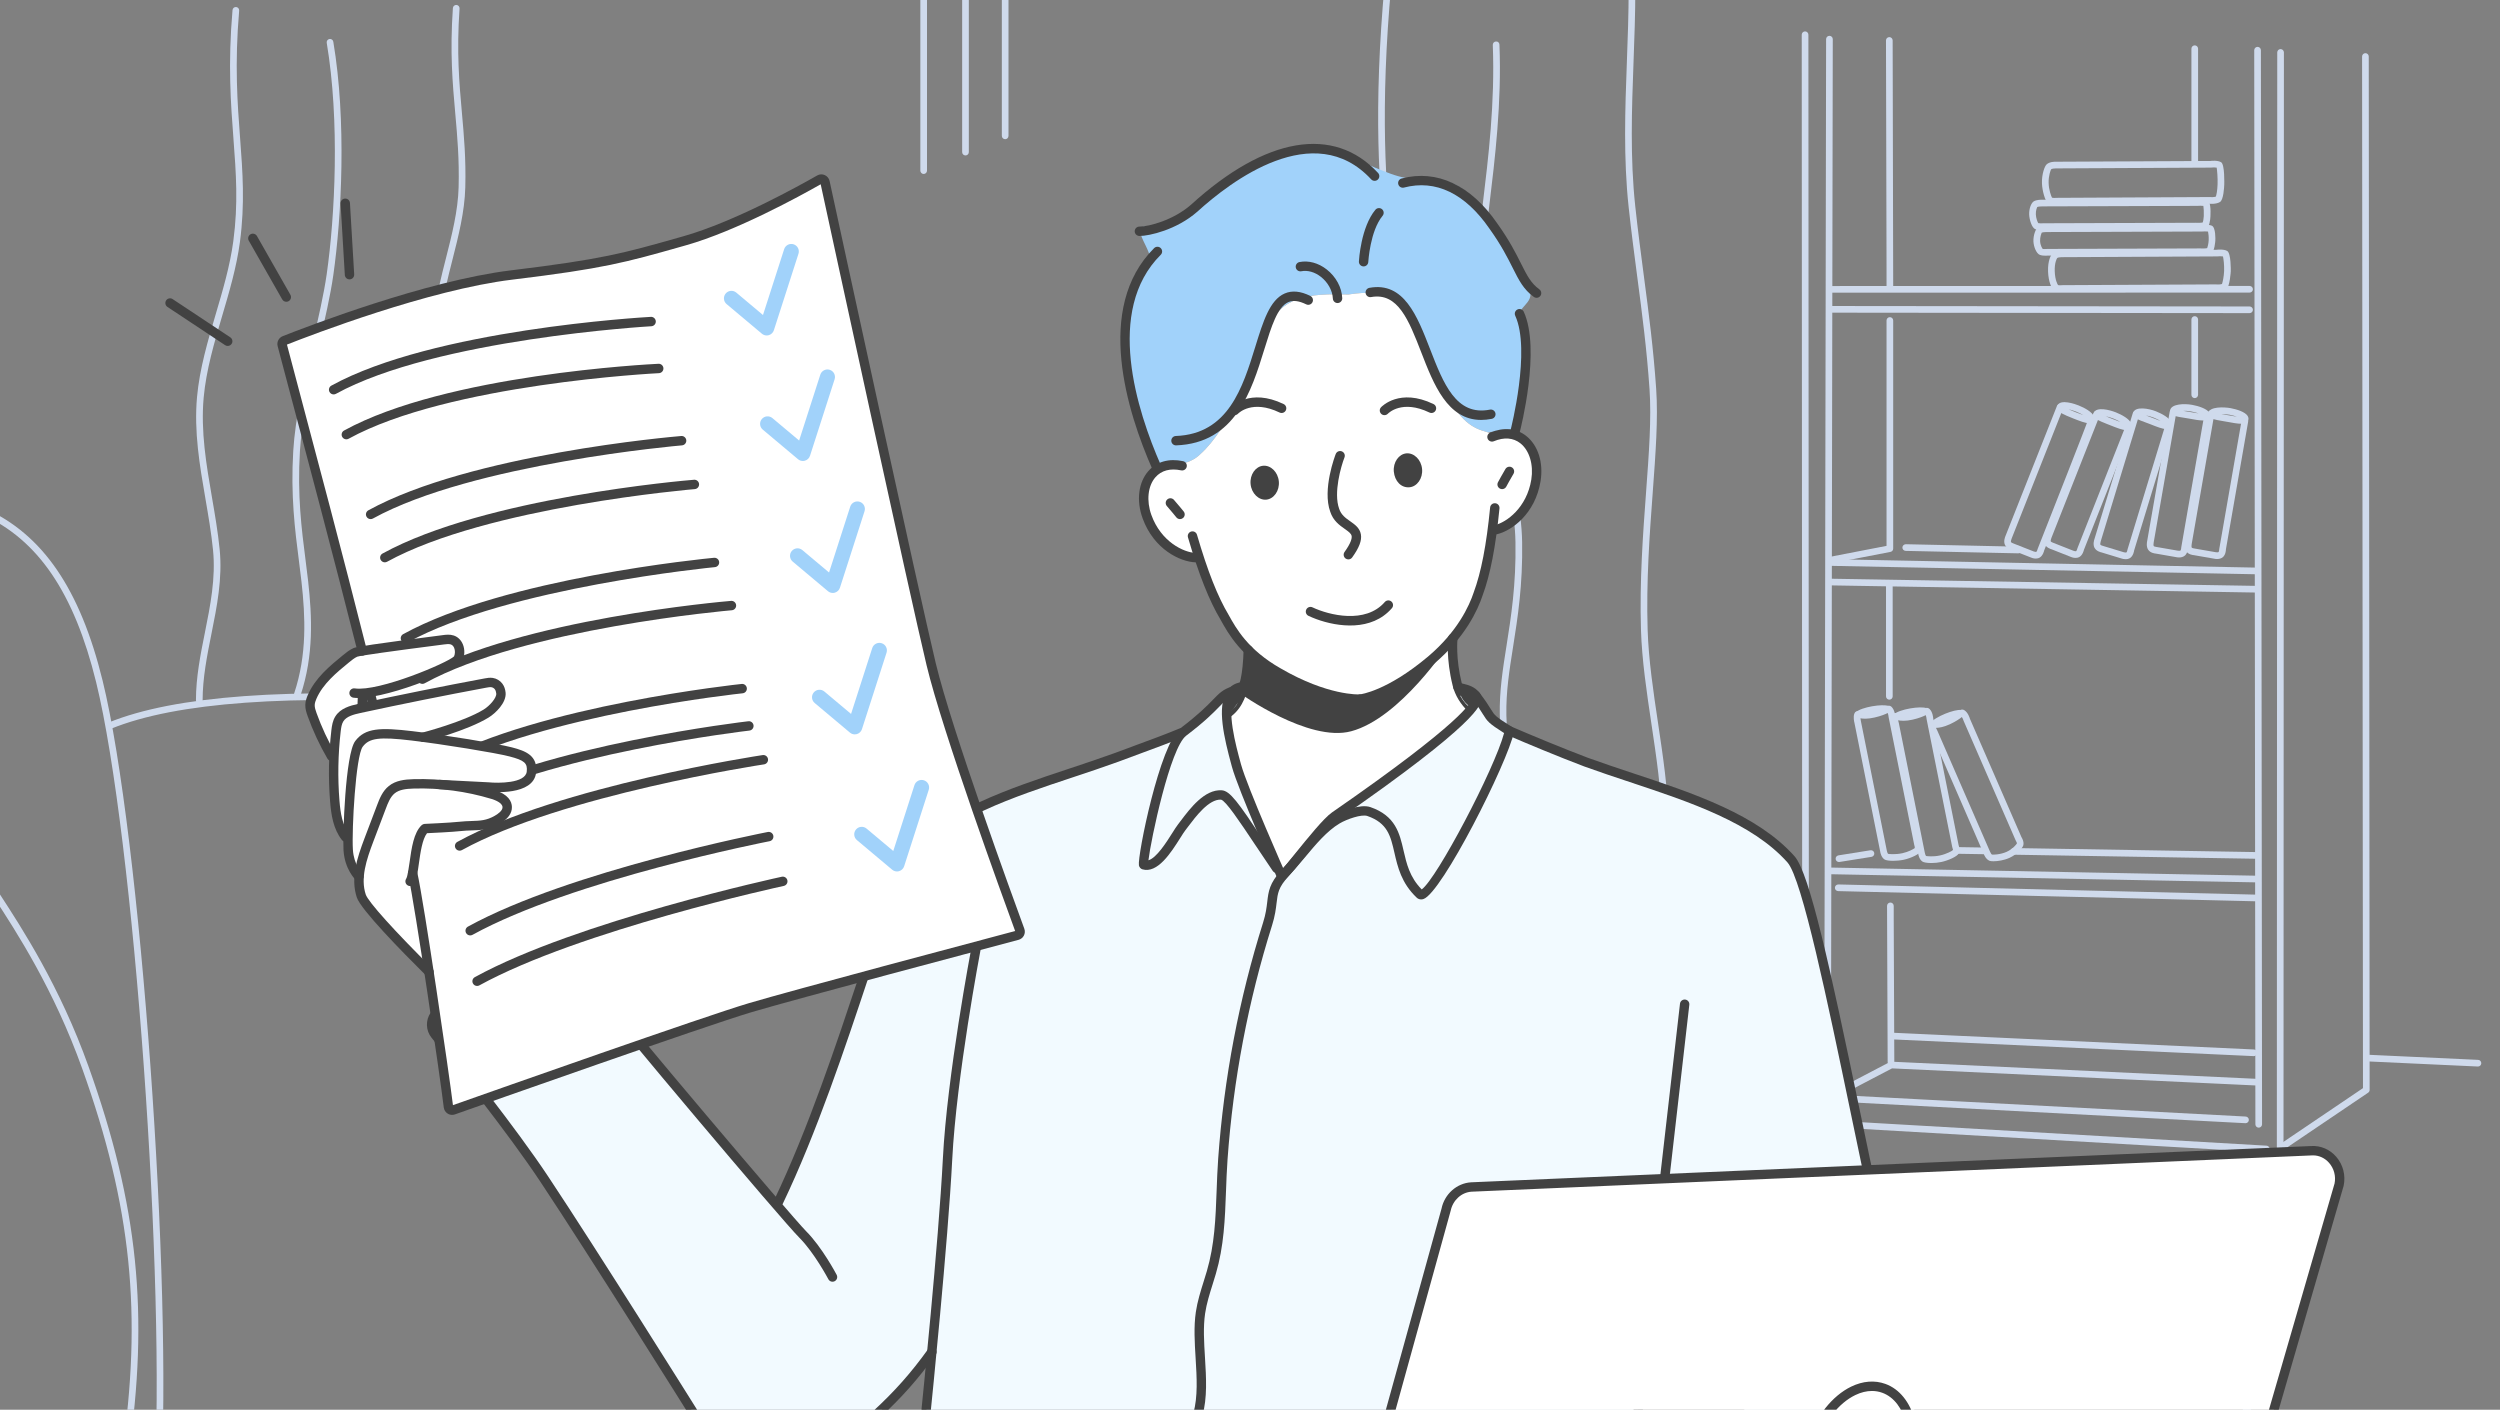
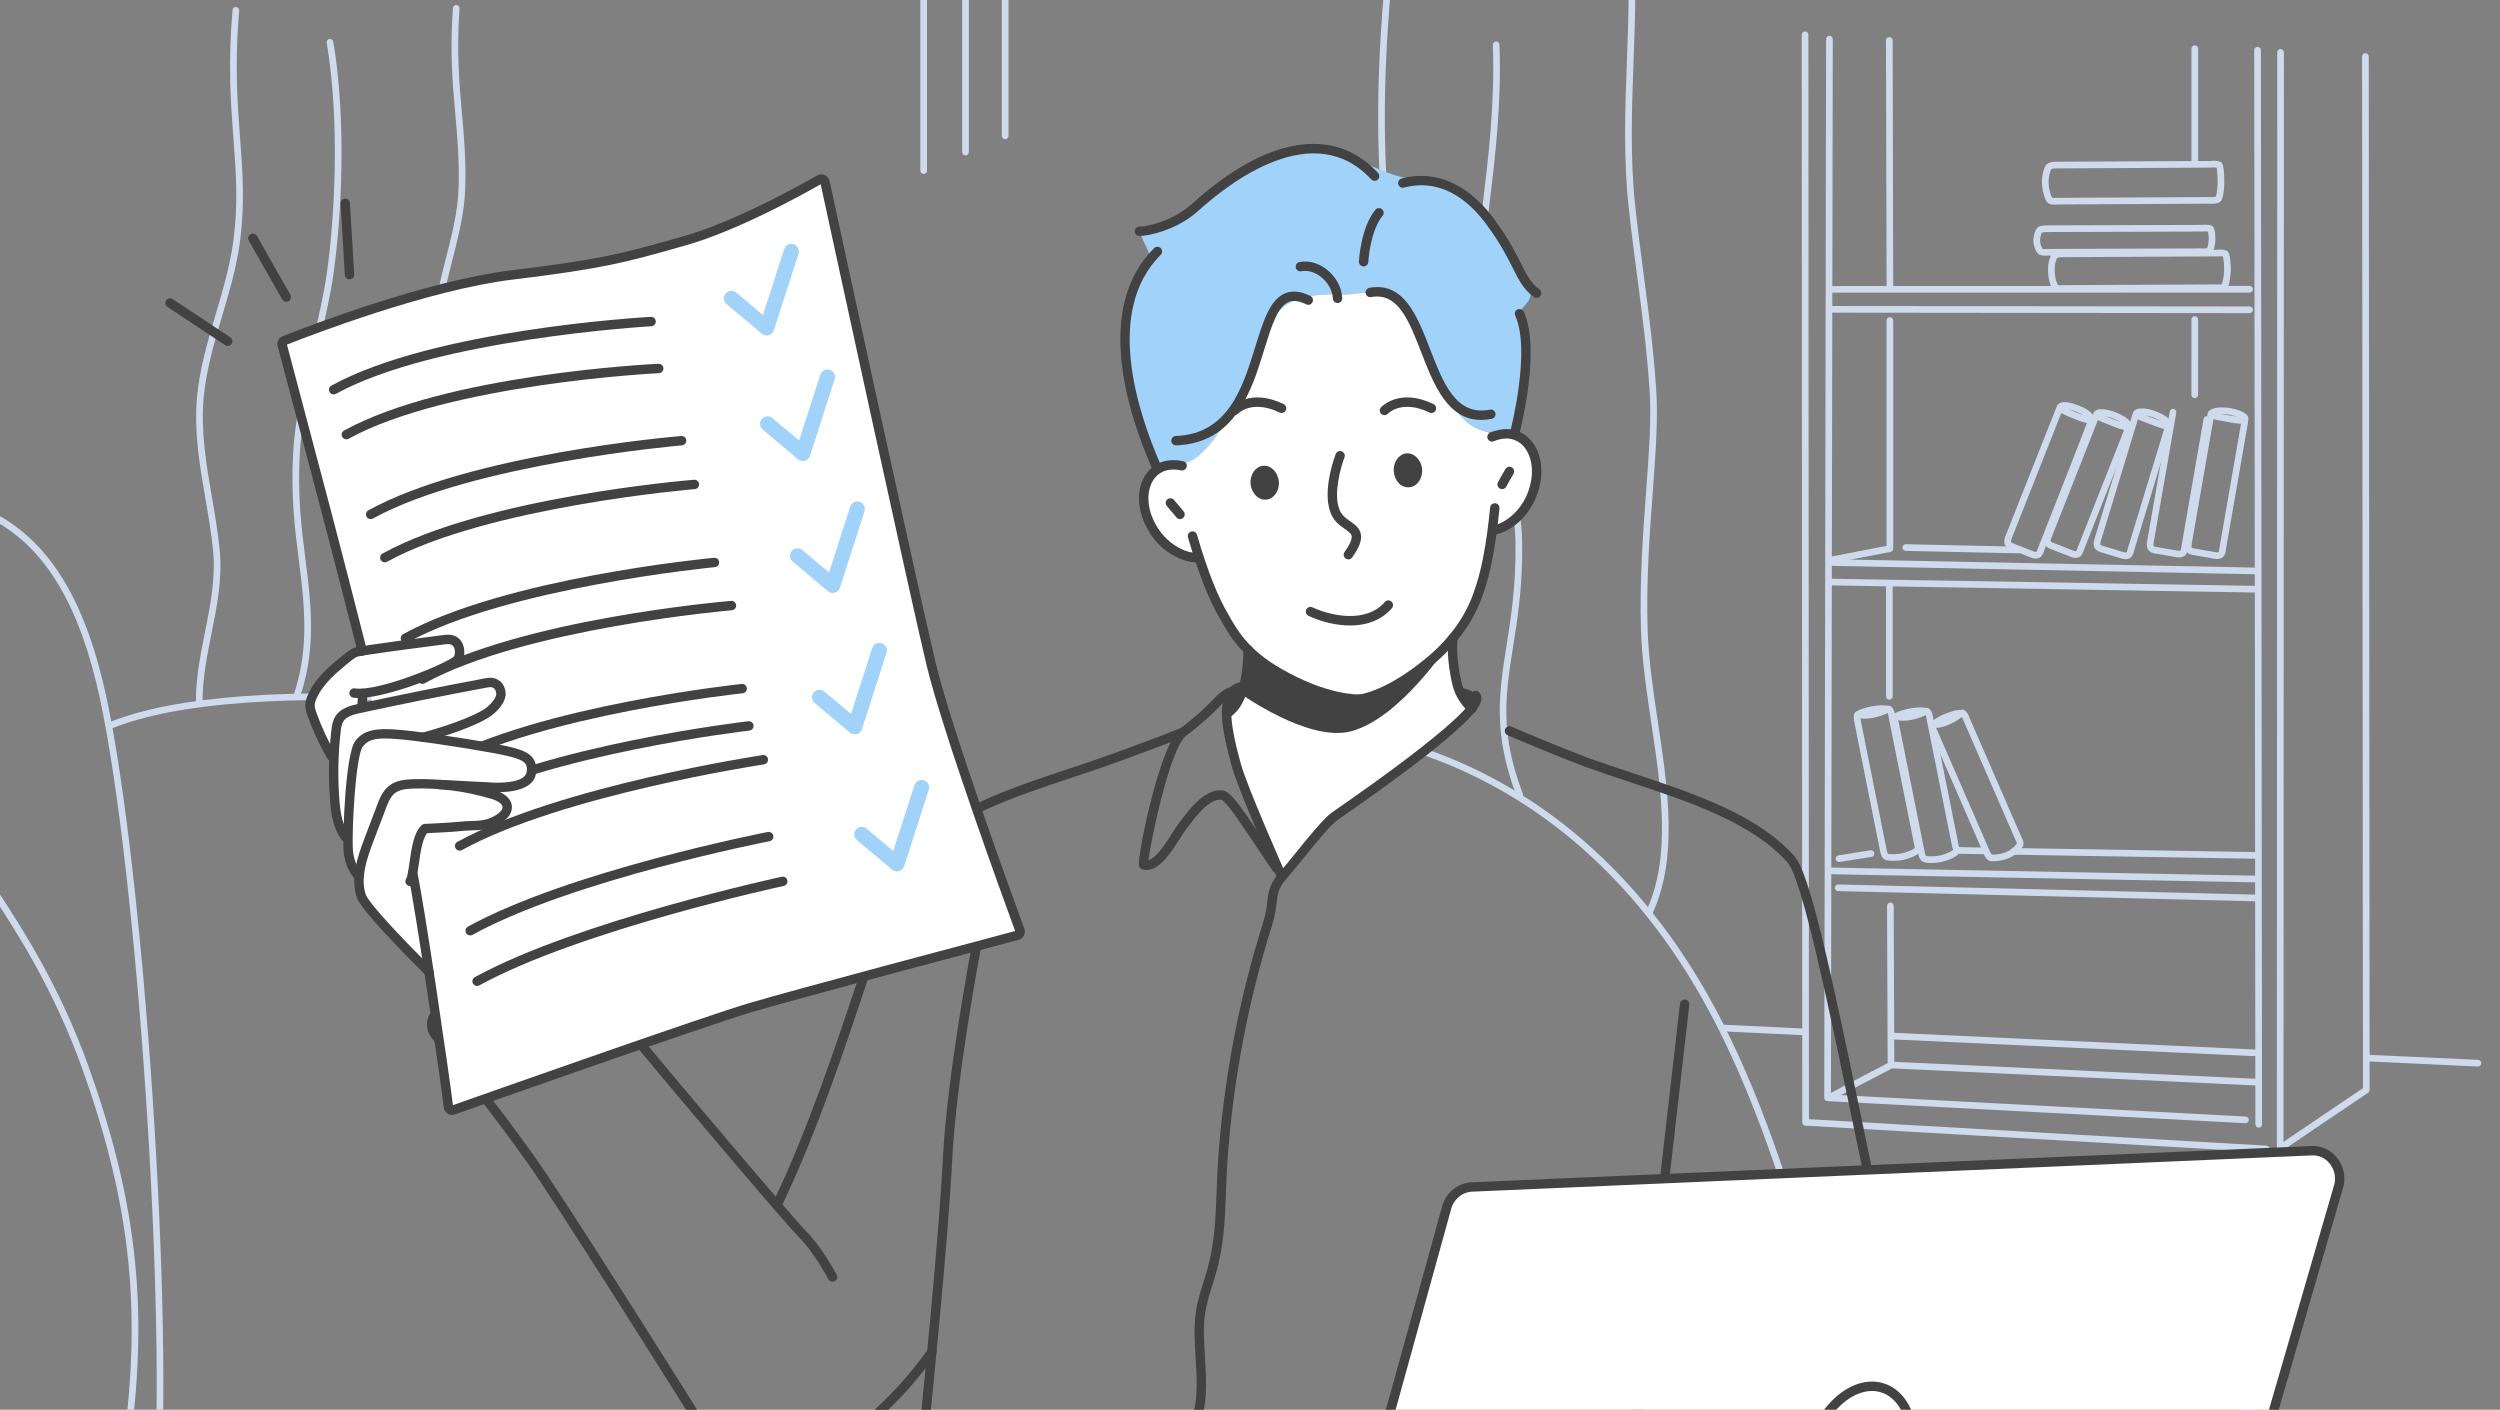
<svg xmlns="http://www.w3.org/2000/svg" xmlns:xlink="http://www.w3.org/1999/xlink" version="1.1" id="_x3C_Layer_x3E_" x="0px" y="0px" width="720px" height="406px" viewBox="0 0 720 406" enable-background="new 0 0 720 406" xml:space="preserve">
  <rect x="0" y="0" width="720" height="406" fill="#808080" stroke="none" />
  <g>
    <defs>
      <rect id="SVGID_00000153675454232499654470000001896550233583484041_" x="0" width="720" height="406" />
    </defs>
    <clipPath id="SVGID_00000148638538272993756950000016873742603391385269_">
      <use xlink:href="#SVGID_00000153675454232499654470000001896550233583484041_" overflow="visible" />
    </clipPath>
    <g clip-path="url(#SVGID_00000148638538272993756950000016873742603391385269_)">
      <path fill="#CFDAEC" d="M713.654,307.159c-0.015,0-0.03,0-0.045-0.002l-31.343-1.453c-0.529-0.024-0.939-0.473-0.913-1.003    c0.023-0.529,0.497-0.969,1.003-0.913l31.343,1.453c0.529,0.024,0.939,0.473,0.913,1.003    C714.59,306.758,714.164,307.159,713.654,307.159z" />
      <path fill="#CFDAEC" d="M649.081,304.165c-0.015,0-0.03,0-0.045-0.002l-103.914-4.815c-0.529-0.024-0.939-0.473-0.915-1.003    c0.023-0.527,0.392-0.992,1.001-0.915l3.848,0.18l100.07,4.637c0.529,0.024,0.938,0.472,0.913,1.003    C650.016,303.764,649.591,304.165,649.081,304.165z" />
      <path fill="#CFDAEC" d="M519.969,296.237l-24.978-1.179c0.48,0.637,0.93,1.298,1.346,1.984l23.542,1.112    c0.015,0.002,0.03,0.002,0.045,0.002c0.51,0,0.934-0.401,0.958-0.915C520.908,296.712,520.5,296.262,519.969,296.237z" />
      <path fill="#CFDAEC" d="M652.703,331.874c-0.019,0-0.037,0-0.056-0.002l-132.686-7.682c-0.506-0.03-0.904-0.45-0.904-0.958    L518.9,10.002c0-0.531,0.429-0.961,0.96-0.961c0.531,0,0.96,0.429,0.96,0.959l0.158,312.326l131.782,7.629    c0.529,0.03,0.932,0.484,0.902,1.014C653.631,331.48,653.21,331.874,652.703,331.874z" />
      <path fill="#CFDAEC" d="M656.691,331.549L656.691,331.549c-0.531,0-0.96-0.429-0.96-0.96l0.116-315.493    c0-0.531,0.429-0.96,0.96-0.96l0,0c0.531,0,0.96,0.43,0.96,0.96l-0.116,315.493C657.651,331.12,657.222,331.549,656.691,331.549z" />
      <path fill="#CFDAEC" d="M646.709,323.483c-0.017,0-0.034,0-0.051-0.002l-120.363-6.358c-0.51-0.026-0.909-0.448-0.909-0.96    l0.532-304.889c0.002-0.53,0.431-0.958,0.96-0.958h0.002c0.531,0.001,0.96,0.431,0.958,0.962l-0.531,303.976l119.452,6.311    c0.529,0.028,0.936,0.48,0.907,1.009C647.641,323.086,647.217,323.483,646.709,323.483z" />
      <path fill="#CFDAEC" d="M650.511,324.766c-0.531,0-0.96-0.429-0.96-0.958l-0.334-309.349c0-0.53,0.429-0.96,0.958-0.961    c0.002,0,0.002,0,0.002,0c0.531,0,0.96,0.429,0.96,0.959l0.334,309.347c0,0.531-0.429,0.962-0.958,0.962    C650.511,324.766,650.511,324.766,650.511,324.766z" />
      <path fill="#CFDAEC" d="M647.879,90.181c0,0,0,0-0.002,0l-120.34-0.132c-0.529-0.001-0.958-0.431-0.958-0.961    c0-0.53,0.429-0.959,0.96-0.959c0,0,0,0,0.002,0l120.341,0.132c0.529,0.001,0.958,0.431,0.958,0.961    C648.839,89.752,648.409,90.181,647.879,90.181z" />
      <path fill="#CFDAEC" d="M527.538,84.297c-0.531,0-0.96-0.429-0.96-0.96c0-0.53,0.429-0.96,0.96-0.96l120.34-0.027    c0.531,0,0.96,0.429,0.96,0.96c0,0.53-0.429,0.96-0.96,0.96L527.538,84.297z" />
      <path fill="#CFDAEC" d="M650.024,170.657c-0.006,0-0.011,0-0.017,0l-122.982-2.07c-0.529-0.009-0.952-0.446-0.943-0.976    c0.009-0.531,0.493-0.929,0.977-0.944l122.982,2.07c0.529,0.009,0.953,0.446,0.943,0.976    C650.974,170.238,650.547,170.657,650.024,170.657z" />
      <path fill="#CFDAEC" d="M649.478,165.384c-0.006,0-0.013,0-0.019,0l-122.542-2.429c-0.531-0.01-0.953-0.449-0.941-0.979    c0.011-0.531,0.45-0.93,0.979-0.941l122.542,2.429c0.531,0.01,0.951,0.449,0.941,0.979    C650.427,164.967,649.999,165.384,649.478,165.384z" />
      <path fill="#CFDAEC" d="M650.024,259.583c-0.007,0-0.015,0-0.023,0l-120.611-2.942c-0.531-0.013-0.951-0.454-0.938-0.982    c0.013-0.531,0.458-0.934,0.983-0.938l120.611,2.942c0.531,0.013,0.951,0.454,0.938,0.982    C650.971,259.168,650.543,259.583,650.024,259.583z" />
      <path fill="#CFDAEC" d="M650.024,254.126c-0.006,0-0.011,0-0.019,0l-123.477-2.364c-0.531-0.011-0.951-0.448-0.941-0.979    c0.009-0.523,0.439-0.941,0.96-0.941c0.006,0,0.011,0,0.019,0l123.477,2.364c0.531,0.011,0.951,0.448,0.941,0.979    C650.974,253.708,650.545,254.126,650.024,254.126z" />
      <path fill="#CFDAEC" d="M632.087,47.999c-0.531,0-0.96-0.429-0.96-0.96V14.024c0-0.531,0.429-0.96,0.96-0.96    c0.531,0,0.96,0.429,0.96,0.96v33.015C633.047,47.57,632.618,47.999,632.087,47.999z" />
      <path fill="#CFDAEC" d="M632.086,114.658L632.086,114.658c-0.531,0-0.96-0.43-0.96-0.96l0.002-21.679    c0-0.531,0.429-0.96,0.96-0.96c0.531,0,0.96,0.429,0.96,0.96l-0.002,21.679C633.046,114.228,632.616,114.658,632.086,114.658z" />
      <path fill="#CFDAEC" d="M544.282,83.517c-0.531,0-0.96-0.429-0.96-0.96V76.96l-0.159-65.313c-0.002-0.53,0.427-0.961,0.958-0.962    h0.002c0.529,0,0.958,0.428,0.96,0.957l0.159,70.914C545.242,83.088,544.813,83.517,544.282,83.517z" />
      <path fill="#CFDAEC" d="M526.833,162.341c-0.45,0-0.851-0.319-0.941-0.777c-0.099-0.521,0.24-1.025,0.761-1.125l16.669-3.229    V92.299c0-0.531,0.429-0.96,0.96-0.96c0.531,0,0.96,0.429,0.96,0.96v65.703c0,0.459-0.326,0.855-0.778,0.942l-17.447,3.379    C526.955,162.336,526.895,162.341,526.833,162.341z" />
      <path fill="#CFDAEC" d="M544.132,201.504c-0.531,0-0.96-0.429-0.96-0.96v-32.114c0-0.531,0.429-0.96,0.96-0.96    c0.531,0,0.96,0.429,0.96,0.96v32.114C545.092,201.075,544.663,201.504,544.132,201.504z" />
      <path fill="#CFDAEC" d="M529.618,248.256c-0.463,0-0.87-0.336-0.947-0.808c-0.083-0.525,0.274-1.016,0.797-1.101l9.221-1.472    c0.534-0.077,1.016,0.272,1.101,0.797c0.083,0.525-0.274,1.016-0.797,1.101l-9.221,1.472    C529.719,248.252,529.668,248.256,529.618,248.256z" />
      <path fill="#CFDAEC" d="M544.603,306.878c-0.529,0-0.958-0.428-0.96-0.956l-0.173-45.03c0-0.531,0.429-0.96,0.96-0.96    c0.531,0,0.96,0.429,0.96,0.96v3.484l0.173,41.539c0.002,0.531-0.426,0.962-0.956,0.964    C544.605,306.878,544.605,306.878,544.603,306.878z" />
      <path fill="#CFDAEC" d="M527.143,316.864c-0.345,0-0.679-0.187-0.851-0.516c-0.246-0.469-0.064-1.048,0.407-1.296l17.543-9.182    c0.15-0.079,0.319-0.131,0.489-0.107l105.082,4.937c0.529,0.024,0.939,0.474,0.913,1.003c-0.022,0.529-0.474,0.986-1.003,0.913    l-104.821-4.924l-17.314,9.062C527.446,316.829,527.293,316.864,527.143,316.864z" />
      <path fill="#CFDAEC" d="M649.876,247.322c-0.005,0-0.011,0-0.017,0l-69.916-1.166c-0.531-0.009-0.954-0.446-0.945-0.975    c0.009-0.525,0.437-0.945,0.96-0.945c0.006,0,0.011,0,0.015,0l69.919,1.166c0.529,0.009,0.953,0.446,0.943,0.977    C650.826,246.902,650.399,247.322,649.876,247.322z" />
      <path fill="#CFDAEC" d="M571.956,246.022l-0.039-0.002l-7.898-0.129l-0.641,0.002h-0.002c-0.529,0-0.958-0.428-0.96-0.958    c-0.002-0.529,0.427-0.96,0.958-0.962l0.658-0.002l7.944,0.131l0.024,0.962L571.956,246.022z" />
      <path fill="#CFDAEC" d="M581.288,159.362c-0.008,0-0.013,0-0.021,0l-32.438-0.707c-0.531-0.012-0.951-0.451-0.939-0.981    c0.013-0.531,0.476-0.925,0.981-0.939l32.438,0.707c0.531,0.012,0.951,0.451,0.939,0.981    C582.236,158.946,581.809,159.362,581.288,159.362z" />
      <path fill="#CFDAEC" d="M638.524,160.994c-0.326,0-0.585-0.044-0.682-0.063l-6.017-1.048c-0.158-0.004-1.506-0.133-2.167-1.066    c-0.647-0.908-0.392-2.254-0.334-2.514l6.501-37.321c0.09-0.523,0.594-0.868,1.11-0.781c0.521,0.091,0.872,0.589,0.78,1.111    l-6.508,37.364c-0.084,0.404-0.073,0.904,0.015,1.03c0.088,0.12,0.54,0.256,0.829,0.274l6.143,1.064    c0.285,0.055,0.649,0.029,0.743-0.042c0.114-0.12,0.223-0.653,0.225-0.987l6.42-36.924c0.09-0.524,0.591-0.87,1.11-0.781    c0.521,0.091,0.872,0.589,0.78,1.111l-6.405,36.765c0.013,0.109-0.036,1.479-0.818,2.217    C639.734,160.885,639.042,160.994,638.524,160.994z" />
      <path fill="#CFDAEC" d="M627.58,160.547c-0.328,0-0.585-0.044-0.684-0.063l-6.015-1.048c-0.157-0.004-1.504-0.132-2.169-1.064    c-0.647-0.909-0.392-2.256-0.334-2.516l6.501-37.321c0.09-0.523,0.598-0.866,1.11-0.781c0.521,0.091,0.872,0.589,0.78,1.111    l-6.508,37.364c-0.084,0.404-0.073,0.904,0.015,1.03c0.086,0.119,0.542,0.256,0.831,0.274l6.141,1.064    c0.285,0.053,0.651,0.03,0.744-0.042c0.105-0.111,0.219-0.604,0.223-0.989l6.42-36.922c0.09-0.523,0.594-0.868,1.11-0.781    c0.521,0.091,0.872,0.589,0.78,1.111l-6.405,36.765c0.013,0.107-0.032,1.479-0.816,2.217    C628.789,160.438,628.097,160.547,627.58,160.547z" />
      <path fill="#CFDAEC" d="M612.18,161.05c-0.521,0-0.958-0.13-1.093-0.174l-5.839-1.778c-0.156-0.023-1.476-0.315-2.023-1.319    c-0.533-0.984-0.111-2.289-0.021-2.541l11.034-36.239c0.154-0.506,0.686-0.794,1.198-0.639c0.508,0.155,0.793,0.691,0.639,1.198    l-11.049,36.283c-0.135,0.391-0.186,0.888-0.114,1.023c0.071,0.128,0.506,0.32,0.791,0.372l5.964,1.811    c0.274,0.085,0.643,0.109,0.742,0.049c0.129-0.106,0.302-0.622,0.345-0.952l10.905-35.854c0.154-0.507,0.683-0.791,1.198-0.639    c0.508,0.155,0.793,0.691,0.639,1.198l-10.871,35.699c-0.002,0.11-0.218,1.466-1.086,2.101    C613.116,160.958,612.617,161.05,612.18,161.05z" />
      <path fill="#CFDAEC" d="M597.763,160.677c-0.622,0-1.163-0.206-1.311-0.269l-5.681-2.243c-0.154-0.035-1.446-0.432-1.909-1.479    c-0.45-1.02,0.073-2.287,0.182-2.531l13.907-35.24c0.195-0.494,0.754-0.736,1.245-0.54c0.493,0.194,0.735,0.752,0.54,1.245    l-13.924,35.28c-0.165,0.378-0.255,0.868-0.195,1.01c0.062,0.134,0.478,0.36,0.757,0.436l5.801,2.285    c0.266,0.108,0.624,0.158,0.737,0.108c0.126-0.088,0.336-0.548,0.42-0.924l13.746-34.863c0.195-0.495,0.754-0.735,1.245-0.54    c0.493,0.194,0.735,0.752,0.54,1.245l-13.701,34.714c-0.009,0.109-0.334,1.441-1.247,2.005    C598.547,160.602,598.14,160.677,597.763,160.677z" />
      <path fill="#CFDAEC" d="M586.307,160.869c-0.622,0-1.164-0.207-1.312-0.271l-5.681-2.241c-0.154-0.036-1.446-0.433-1.909-1.479    c-0.45-1.02,0.073-2.287,0.182-2.531l14.809-37.426c0.195-0.493,0.761-0.732,1.245-0.539c0.493,0.195,0.735,0.753,0.54,1.246    l-14.826,37.466c-0.165,0.377-0.255,0.867-0.195,1.009c0.062,0.134,0.478,0.36,0.758,0.436l5.803,2.283    c0.266,0.11,0.628,0.16,0.733,0.109c0.129-0.089,0.339-0.546,0.42-0.922c3.902-9.9,13.999-35.506,14.404-36.913    c0.146-0.51,0.671-0.806,1.189-0.657c0.508,0.146,0.802,0.679,0.656,1.188c-0.514,1.783-13.849,35.502-14.417,36.937    c-0.009,0.107-0.33,1.441-1.249,2.004C587.087,160.794,586.682,160.869,586.307,160.869z" />
      <path fill="#CFDAEC" d="M593.451,84.088c-0.546,0-1.284-0.079-1.832-0.422c-0.784-0.494-1.667-2.567-1.776-5.438    c-0.12-3.188,0.844-4.9,1.371-5.361c0.847-0.744,2.349-0.737,2.649-0.722l44.5-0.212c0.238-0.036,2.068-0.237,3.079,0.35    c1.133,0.677,1.022,5.775,1.02,5.827c-0.002,0.045-0.253,4.594-1.348,5.243c-1.101,0.658-2.871,0.504-3.208,0.469l-43.716,0.214    C594.128,84.049,593.837,84.088,593.451,84.088z M593.736,74.063c-0.527,0-1.104,0.114-1.256,0.248    c-0.154,0.179-0.808,1.435-0.716,3.845c0.092,2.491,0.797,3.771,0.966,3.954c0.124,0.066,0.844,0.086,1.316,0.016l43.96-0.218    c0.583,0.057,1.436,0.048,1.926-0.115c0.199-0.572,0.553-2.14,0.611-3.752c0.066-1.828-0.178-3.513-0.328-4.185    c-0.422-0.081-1.164-0.079-1.725-0.009l-44.655,0.219C593.802,74.064,593.768,74.063,593.736,74.063z" />
      <path fill="#CFDAEC" d="M589.12,73.643c-0.519,0-1.206-0.05-1.708-0.266c-0.876-0.377-1.708-2.176-1.783-3.85    c-0.075-1.665,0.6-3.683,1.387-4.152c0.784-0.468,2.117-0.476,2.498-0.466l44.513-0.143c0.261-0.026,2.006-0.155,2.946,0.216    c1.207,0.478,1.052,4.104,1.044,4.259c0,0.035-0.174,3.434-1.367,3.924c0,0.001-0.002,0.002-0.004,0.002    c-1.041,0.42-2.719,0.322-3.047,0.297l-43.748,0.145C589.776,73.617,589.489,73.643,589.12,73.643z M636.286,72.276h0.019H636.286    z M636.286,72.276h0.019H636.286z M589.39,66.827c-0.533,0-1.193,0.079-1.391,0.196c-0.043,0.116-0.504,1.239-0.452,2.418    c0.054,1.202,0.619,2.119,0.765,2.258c0.148,0.037,0.979,0.039,1.44-0.006l43.915-0.147c0.591,0.039,1.464,0.033,2.001-0.083    c0.15-0.394,0.384-1.279,0.433-2.312c0.045-0.983-0.079-1.957-0.188-2.462c-0.501-0.063-1.284-0.052-1.8-0.007l-44.618,0.147    C589.459,66.827,589.425,66.827,589.39,66.827z" />
-       <path fill="#CFDAEC" d="M587.83,66.251c-0.519,0-1.2-0.051-1.703-0.264c-0.973-0.42-1.659-2.712-1.725-4.172    c-0.079-1.768,0.621-3.41,1.326-3.832c0.789-0.469,2.119-0.476,2.501-0.467l44.511-0.142c0.261-0.025,2.006-0.156,2.949,0.218    c0.932,0.362,1.016,2.762,0.919,4.711c-0.056,1.132-0.294,3.083-1.247,3.47l0,0c-1.037,0.424-2.721,0.327-3.049,0.299    l-43.748,0.143C588.49,66.225,588.201,66.25,587.83,66.251z M587.016,64.263c0.362,0.082,1.043,0.08,1.449,0.038l43.915-0.145    c0.592,0.041,1.472,0.032,2.01-0.087c0.107-0.307,0.255-0.952,0.302-1.86c0.052-1.07-0.03-2.287-0.12-2.916    c-0.502-0.058-1.249-0.046-1.744-0.002l-44.618,0.146c-0.566-0.005-1.288,0.07-1.498,0.195c-0.032,0.08-0.443,0.947-0.392,2.098    C586.369,62.837,586.789,63.902,587.016,64.263z M634.641,63.994L634.641,63.994L634.641,63.994z" />
      <path fill="#CFDAEC" d="M591.681,58.942c-0.549,0-1.294-0.083-1.845-0.444c-0.874-0.577-1.693-3.644-1.755-5.751    c-0.073-2.528,0.741-4.857,1.354-5.413c0.853-0.779,2.379-0.774,2.661-0.754l44.5-0.22c0.24-0.039,2.079-0.247,3.094,0.37    c1.08,0.655,0.896,6.374,0.894,6.431c-0.024,0.725-0.199,4.375-1.221,5.011l0,0c-1.112,0.69-2.882,0.529-3.227,0.493    l-43.712,0.221C592.361,58.901,592.069,58.942,591.681,58.942z M638.856,57.357h0.019H638.856z M638.856,57.357h0.019H638.856z     M590.979,56.935c0.281,0.096,0.878,0.105,1.292,0.043l43.965-0.227c0.594,0.059,1.453,0.047,1.931-0.126    c0.154-0.446,0.433-1.671,0.495-3.529c0.066-1.917-0.12-3.992-0.259-4.818c-0.42-0.081-1.138-0.078-1.678-0.007L592.067,48.5    c-0.482-0.013-1.161,0.092-1.339,0.254c-0.126,0.192-0.787,1.838-0.727,3.939C590.057,54.653,590.713,56.458,590.979,56.935z" />
      <path fill="#CFDAEC" d="M545.218,247.918c-1.131,0-2.091-0.137-2.494-0.407c-0.93-0.609-1.178-1.956-1.217-2.22l-7.434-37.148    c-0.062-0.225-0.42-1.696,0.009-2.687c0.367-0.851,1.286-0.638,1.59-0.569c0.572,0.131,1.633,0.372,3.774-0.114    c1.914-0.436,2.886-0.912,3.467-1.197c0.523-0.255,1.237-0.606,1.866,0.006l0,0c0.883,0.855,1.029,2.44,1.05,2.75l7.307,36.468    c0.051,0.098,0.501,1.393,0.038,2.362c-0.384,0.804-2.708,1.965-4.873,2.438C547.316,247.813,546.202,247.918,545.218,247.918z     M535.805,206.874c0.021,0.279,0.071,0.59,0.137,0.833l7.455,37.252c0.066,0.405,0.257,0.866,0.384,0.951    c0.229,0.066,2.123,0.244,4.11-0.186c1.802-0.394,3.18-1.187,3.568-1.478c0.019-0.206-0.049-0.613-0.163-0.922l-7.367-36.743    c-0.034-0.4-0.128-0.888-0.262-1.238c-0.634,0.309-1.763,0.837-3.793,1.299C537.877,207.1,536.595,207.011,535.805,206.874z     M552.225,244.854h0.019H552.225z M543.442,204.959c0,0,0,0.001,0.002,0.001C543.442,204.959,543.442,204.959,543.442,204.959z" />
      <path fill="#CFDAEC" d="M535.166,206.763c-0.253,0-0.506-0.1-0.696-0.299c-0.366-0.384-0.351-0.992,0.034-1.357    c1.549-1.469,7.721-2.465,9.39-1.767c0.489,0.204,0.72,0.767,0.516,1.255c-0.204,0.489-0.773,0.719-1.254,0.517    c-0.997-0.412-6.364,0.472-7.328,1.387C535.642,206.676,535.404,206.763,535.166,206.763z" />
      <path fill="#CFDAEC" d="M556.241,248.552c-1.189,0-2.175-0.159-2.567-0.416c-0.934-0.613-1.181-1.963-1.221-2.228l-7.435-37.144    c-0.116-0.296-0.577-1.773-0.142-2.776c0.373-0.868,1.292-0.634,1.637-0.545c0.606,0.153,1.734,0.441,3.879-0.05    c1.913-0.436,2.886-0.912,3.465-1.196c0.525-0.258,1.239-0.608,1.87,0.005c0.883,0.856,1.027,2.44,1.048,2.749l7.307,36.466    c0.051,0.097,0.502,1.396,0.037,2.365c-0.42,0.881-2.991,2.033-5.006,2.469C558.155,248.46,557.141,248.552,556.241,248.552z     M546.66,207.446c0.043,0.263,0.116,0.556,0.206,0.809l7.478,37.321c0.066,0.407,0.257,0.87,0.384,0.954    c0.174,0.043,1.971,0.281,3.977-0.154c1.971-0.429,3.549-1.343,3.782-1.575c-0.034-0.006-0.124-0.544-0.244-0.855l-7.367-36.746    c-0.034-0.4-0.126-0.887-0.262-1.237c-0.632,0.308-1.763,0.838-3.793,1.3C548.822,207.719,547.492,207.603,546.66,207.446z" />
      <path fill="#CFDAEC" d="M546.112,207.383c-0.253,0-0.508-0.1-0.696-0.299c-0.366-0.384-0.351-0.992,0.034-1.358    c1.553-1.473,7.729-2.465,9.39-1.764c0.489,0.204,0.72,0.767,0.514,1.256c-0.204,0.489-0.767,0.72-1.256,0.514    c-0.994-0.41-6.36,0.472-7.324,1.387C546.589,207.296,546.35,207.383,546.112,207.383z" />
      <path fill="#CFDAEC" d="M574.11,248.046c-0.501,0-0.891-0.047-1.099-0.129c-1.041-0.397-1.568-1.667-1.663-1.916l-15.113-34.735    c-0.176-0.265-0.943-1.612-0.729-2.684c0.186-0.926,1.133-0.893,1.483-0.878c0.623,0.024,1.789,0.062,3.786-0.869    c1.776-0.83,2.625-1.5,3.133-1.9c0.456-0.361,1.078-0.856,1.828-0.39c1.042,0.649,1.521,2.167,1.605,2.464l14.846,34.102    c0.071,0.083,0.786,1.253,0.538,2.301c-0.174,0.725-1.697,2.609-3.988,3.65C577.163,247.776,575.314,248.046,574.11,248.046z     M557.557,209.628c0.099,0.248,0.232,0.52,0.373,0.748l15.195,34.9c0.152,0.384,0.433,0.793,0.576,0.849    c0.249,0.045,2.378,0.032,4.241-0.814c1.729-0.786,2.799-2.133,2.947-2.444c-0.002-0.067-0.204-0.572-0.386-0.851l-14.965-34.362    c-0.118-0.384-0.313-0.841-0.519-1.154c-0.553,0.435-1.547,1.192-3.433,2.073C559.73,209.439,558.403,209.609,557.557,209.628z     M564.72,206.173c0,0,0,0,0.002,0.001C564.72,206.173,564.72,206.173,564.72,206.173z" />
      <path fill="#CFDAEC" d="M556.807,209.704c-0.188,0-0.375-0.053-0.54-0.167c-0.439-0.298-0.551-0.895-0.253-1.333    c1.2-1.765,7.018-4.044,8.803-3.71c0.521,0.097,0.866,0.598,0.769,1.119c-0.096,0.52-0.611,0.862-1.117,0.769    c-1.099-0.216-6.118,1.803-6.868,2.902C557.415,209.557,557.113,209.704,556.807,209.704z" />
      <path fill="#CFDAEC" d="M656.778,331.559c-0.307,0-0.609-0.148-0.795-0.422c-0.298-0.441-0.182-1.037,0.257-1.333l24.297-16.42    l-0.255-297.11c0-0.531,0.429-0.961,0.96-0.961l0,0c0.531,0,0.96,0.429,0.96,0.959l0.255,297.622c0,0.319-0.158,0.617-0.422,0.795    l-24.718,16.705C657.151,331.506,656.963,331.559,656.778,331.559z" />
      <path fill="#CFDAEC" d="M601.628,121.878c-1.093,0-2.685-0.633-4.607-1.396c-2.824-1.126-4.101-1.714-4.481-2.626    c-0.144-0.342-0.144-0.715-0.004-1.051c0.846-2.016,5.261-0.377,6.139-0.027c1.772,0.704,3.846,1.887,4.352,3.093    c0.21,0.501,0.129,0.906,0.024,1.156c0,0,0,0.001,0,0.002C602.794,121.636,602.306,121.878,601.628,121.878z M602.166,120.656    h0.019H602.166z M595.757,117.882c0.66,0.292,1.408,0.591,1.974,0.817c0.602,0.24,1.472,0.585,2.25,0.854    c-0.517-0.316-1.191-0.662-2.016-0.991C597.113,118.222,596.365,118.007,595.757,117.882z" />
      <path fill="#CFDAEC" d="M612.345,123.869c-1.095,0-2.689-0.634-4.609-1.4l-0.744-0.293c-2.406-0.946-3.579-1.439-3.943-2.305    c-0.141-0.332-0.141-0.695-0.004-1.022c0.744-1.765,4.472-0.825,6.343-0.083c1.774,0.707,3.848,1.89,4.354,3.096    c0.21,0.501,0.129,0.906,0.024,1.156c0,0,0,0.001,0,0.002C613.51,123.625,613.022,123.869,612.345,123.869z M612.882,122.645    h0.019H612.882z M606.452,119.893c0.418,0.172,0.855,0.344,1.243,0.496l0.75,0.297c0.566,0.225,1.449,0.576,2.244,0.851    c-0.518-0.315-1.187-0.66-2.01-0.988C607.836,120.214,607.08,120.009,606.452,119.893z" />
      <path fill="#CFDAEC" d="M623.897,123.57c-1.095,0-2.687-0.634-4.609-1.397c-0.557-0.222-1.104-0.422-1.611-0.607    c-1.808-0.663-2.899-1.063-3.248-1.869c-0.143-0.324-0.144-0.681-0.007-1.006c0.695-1.644,4.301-1.105,6.518-0.222    c1.774,0.704,3.849,1.888,4.354,3.095c0.212,0.503,0.129,0.907,0.024,1.157C625.064,123.326,624.576,123.57,623.897,123.57z     M623.549,121.974L623.549,121.974L623.549,121.974z M618.012,119.641c0.111,0.041,0.221,0.082,0.328,0.121    c0.521,0.191,1.084,0.397,1.657,0.625c0.604,0.24,1.474,0.586,2.25,0.855c-0.518-0.316-1.189-0.662-2.016-0.99    C619.42,119.929,618.659,119.741,618.012,119.641z" />
-       <path fill="#CFDAEC" d="M634.439,121.098c-1.033,0-2.398-0.251-3.971-0.541c-0.587-0.108-1.161-0.198-1.693-0.281    c-1.905-0.298-3.054-0.478-3.555-1.201c-0.202-0.29-0.274-0.639-0.204-0.984c0.36-1.748,3.999-1.925,6.349-1.49    c1.877,0.346,4.142,1.102,4.875,2.186c0.304,0.452,0.304,0.864,0.249,1.131c0,0-0.002,0.001-0.002,0.002    C636.304,120.798,635.569,121.098,634.439,121.098z M635.547,119.725h0.019H635.547z M628.718,118.323    c0.12,0.02,0.238,0.037,0.354,0.056c0.547,0.085,1.138,0.178,1.744,0.29c0.638,0.117,1.558,0.287,2.374,0.399    c-0.57-0.21-1.297-0.418-2.175-0.579C630.158,118.331,629.378,118.295,628.718,118.323z" />
      <path fill="#CFDAEC" d="M645.486,122.042c-1.033,0-2.398-0.251-3.971-0.54c-0.469-0.086-0.93-0.165-1.369-0.239    c-2.323-0.395-3.461-0.616-3.964-1.35c-0.199-0.291-0.27-0.639-0.201-0.981c0.388-1.872,4.504-1.741,6.433-1.387    c1.875,0.346,4.14,1.101,4.871,2.185c0.304,0.452,0.304,0.864,0.249,1.13c0,0,0,0,0,0.001    C647.354,121.742,646.619,122.042,645.486,122.042z M646.594,120.669h0.019H646.594z M639.726,119.242    c0.255,0.045,0.506,0.088,0.741,0.127c0.448,0.077,0.919,0.157,1.397,0.245c0.637,0.117,1.558,0.287,2.374,0.398    c-0.57-0.209-1.296-0.417-2.171-0.578C641.211,119.278,640.381,119.23,639.726,119.242z" />
      <path fill="#CFDAEC" d="M703.087,491.455l-69.681-108.723c-0.536-0.848-13.273-20.858-25.388-28.232    c-12.128-7.382-33.372-8.666-34.251-8.717l-59.443-4.52c0.208,0.645,0.389,1.302,0.545,1.968l58.77,4.468    c0.216,0.013,21.666,1.311,33.381,8.439c11.728,7.14,24.632,27.417,24.765,27.625l69.685,108.727    c0.184,0.287,0.493,0.443,0.808,0.443c0.178,0,0.358-0.049,0.517-0.152C703.243,492.494,703.374,491.901,703.087,491.455z" />
      <path fill="#CFDAEC" d="M278.062,44.772c-0.531,0-0.96-0.429-0.96-0.96V-8.419c0-0.531,0.429-0.96,0.96-0.96    c0.531,0,0.96,0.429,0.96,0.96v52.231C279.022,44.343,278.593,44.772,278.062,44.772z" />
      <path fill="#CFDAEC" d="M289.488,40.091c-0.531,0-0.96-0.429-0.96-0.96V-8.111c0-0.531,0.429-0.96,0.96-0.96    c0.531,0,0.96,0.429,0.96,0.96v47.242C290.448,39.662,290.019,40.091,289.488,40.091z" />
      <path fill="#CFDAEC" d="M266.018,50.103c-0.531,0-0.96-0.429-0.96-0.96v-58.18c0-0.531,0.429-0.96,0.96-0.96    c0.531,0,0.96,0.429,0.96,0.96v58.18C266.978,49.673,266.548,50.103,266.018,50.103z" />
      <path fill="#CFDAEC" d="M474.928,263.888c-0.137,0-0.278-0.03-0.409-0.092c-0.48-0.225-0.686-0.797-0.459-1.277    c7.311-15.538,4.382-35.12,1.549-54.058c-1.348-9.018-2.743-18.342-3.009-27.105c-0.424-14.029,0.576-27.54,1.459-39.462    c0.851-11.481,1.586-21.397,1.007-29.78c-0.802-11.653-2.128-21.705-3.531-32.347c-0.842-6.383-1.712-12.983-2.477-20.065    c-1.537-14.235-1.02-28.257-0.519-41.816c0.253-6.837,0.514-13.908,0.514-20.969c0-0.531,0.429-0.96,0.96-0.96    c0.531,0,0.96,0.429,0.96,0.96c0,7.097-0.262,14.185-0.516,21.04c-0.497,13.492-1.012,27.442,0.51,41.539    c0.763,7.059,1.631,13.648,2.471,20.02c1.406,10.673,2.736,20.753,3.544,32.467c0.587,8.519-0.152,18.499-1.007,30.054    c-0.881,11.874-1.877,25.333-1.455,39.261c0.263,8.65,1.648,17.917,2.989,26.879c2.874,19.221,5.848,39.096-1.712,55.159    C475.634,263.683,475.289,263.888,474.928,263.888z" />
      <path fill="#CFDAEC" d="M404.555,214.599c-0.439,0-0.833-0.301-0.936-0.745c-5.008-21.782-3.371-34.593-1.641-48.156    c0.176-1.388,0.356-2.785,0.529-4.204l0.317-2.588c1.479-11.995,4.554-36.955,3.857-47.166c-0.559-8.207-2.366-16.408-4.112-24.34    c-1.249-5.671-2.541-11.534-3.377-17.384c-2.027-14.184-3.739-38.711-0.381-75.004c0.051-0.528,0.534-0.909,1.044-0.868    c0.529,0.049,0.917,0.517,0.868,1.044c-3.341,36.109-1.644,60.475,0.369,74.556c0.825,5.78,2.109,11.607,3.351,17.243    c1.761,8,3.583,16.272,4.153,24.622c0.709,10.395-2.381,35.478-3.866,47.532l-0.319,2.587c-0.173,1.422-0.352,2.824-0.529,4.214    c-1.71,13.389-3.324,26.035,1.607,47.484c0.118,0.517-0.204,1.031-0.72,1.15C404.698,214.591,404.627,214.599,404.555,214.599z" />
      <path fill="#CFDAEC" d="M437.689,229.932c-0.386,0-0.752-0.235-0.896-0.618c-6.909-18.135-5.059-29.83-2.914-43.372    c1.303-8.236,2.781-17.571,2.574-29.792c-0.157-9.483-2.732-19.594-5.456-30.298c-2.329-9.151-4.738-18.613-5.942-28.682    c-1.211-10.116-0.015-21.75,1.549-34.812l0.379-3.147c1.684-13.925,3.594-29.708,2.938-46.268    c-0.021-0.53,0.392-0.976,0.922-0.997c0.608-0.035,0.977,0.393,0.998,0.922c0.66,16.713-1.258,32.578-2.951,46.574l-0.381,3.145    c-1.547,12.937-2.732,24.451-1.549,34.355c1.191,9.945,3.583,19.346,5.897,28.437c2.754,10.816,5.355,21.032,5.516,30.74    c0.208,12.388-1.282,21.81-2.599,30.124c-2.188,13.818-3.915,24.732,2.811,42.388c0.189,0.496-0.058,1.051-0.555,1.239    C437.918,229.912,437.803,229.932,437.689,229.932z" />
      <path fill="#CFDAEC" d="M124.213,201.865c-0.091,0-0.184-0.013-0.276-0.04c-0.508-0.153-0.796-0.687-0.644-1.195    c3.843-12.812,5.75-29.386,5.1-44.337c-0.305-6.992-1.218-14.076-2.102-20.926c-0.996-7.718-2.025-15.699-2.201-23.646    c-0.258-11.671,0.506-20.839,2.48-29.727c0.552-2.482,1.193-4.997,1.838-7.532c1.72-6.758,3.499-13.745,3.672-20.551    c0.208-8.117-0.364-14.516-0.97-21.292c-0.769-8.6-1.565-17.492-0.681-30.304c0.037-0.531,0.508-0.924,1.024-0.892    c0.53,0.037,0.928,0.495,0.893,1.024c-0.874,12.661-0.084,21.476,0.678,30.002c0.611,6.832,1.189,13.284,0.978,21.511    c-0.18,7.022-1.986,14.116-3.731,20.976c-0.64,2.516-1.276,5.012-1.824,7.475c-1.939,8.73-2.69,17.757-2.435,29.267    c0.174,7.846,1.196,15.776,2.185,23.443c0.889,6.89,1.808,14.015,2.116,21.088c0.658,15.154-1.278,31.965-5.179,44.971    C125.008,201.597,124.626,201.865,124.213,201.865z" />
      <path fill="#CFDAEC" d="M57.392,202.645c-0.531,0-0.96-0.429-0.96-0.96c0-6.638,1.315-13.198,2.587-19.542    c1.543-7.697,3.139-15.656,2.335-23.685c-0.502-5.025-1.372-10.073-2.213-14.953c-1.625-9.433-3.305-19.187-2.398-29.168    c0.741-8.142,3.107-16.149,5.395-23.891c2.02-6.836,4.109-13.905,5.056-21.007c1.448-10.849,0.794-19.488,0.037-29.491    c-0.759-10.051-1.621-21.444-0.266-37.052c0.046-0.528,0.509-0.922,1.04-0.873c0.528,0.046,0.919,0.511,0.873,1.04    c-1.341,15.452-0.486,26.762,0.269,36.741c0.732,9.69,1.424,18.842-0.05,29.889c-0.967,7.25-3.077,14.392-5.118,21.297    c-2.262,7.654-4.6,15.568-5.324,23.522c-0.884,9.729,0.774,19.357,2.377,28.668c0.847,4.913,1.722,9.995,2.231,15.087    c0.832,8.316-0.793,16.418-2.364,24.253c-1.253,6.252-2.549,12.717-2.549,19.166C58.352,202.215,57.923,202.645,57.392,202.645z" />
      <path fill="#CFDAEC" d="M85.63,200.956c-0.1,0-0.202-0.016-0.304-0.05c-0.502-0.168-0.774-0.712-0.607-1.214    c3.745-11.231,3.227-22.092,2.108-32.157c-0.221-1.991-0.482-4.027-0.752-6.13c-1.124-8.77-2.399-18.711-1.617-31.595    c0.575-9.49,3.104-20.413,5.551-30.977c1.669-7.207,3.246-14.016,4.084-19.885c2.375-16.63,3.801-44.055,0.004-66.614    c-0.088-0.523,0.264-1.018,0.788-1.106c0.53-0.086,1.018,0.265,1.106,0.787c3.834,22.776,2.397,50.437,0.004,67.204    c-0.85,5.95-2.437,12.797-4.115,20.046c-2.429,10.487-4.94,21.33-5.505,30.66c-0.771,12.703,0.492,22.549,1.605,31.235    c0.272,2.114,0.533,4.161,0.757,6.162c1.142,10.283,1.667,21.394-2.197,32.977C86.406,200.702,86.032,200.956,85.63,200.956z" />
      <path fill="#CFDAEC" d="M31.618,209.952c-0.378,0-0.737-0.225-0.889-0.597c-0.201-0.491,0.035-1.051,0.526-1.252    c18.987-7.749,52.298-10.17,99.011-7.204c23.078,1.465,44.568,2.527,65.7,3.246c0.53,0.018,0.945,0.462,0.926,0.992    c-0.017,0.53-0.467,0.963-0.992,0.926c-21.15-0.719-42.66-1.781-65.756-3.247c-46.421-2.949-79.449-0.573-98.164,7.065    C31.862,209.929,31.739,209.952,31.618,209.952z" />
      <path fill="#CFDAEC" d="M538.199,466.209c-0.508,0-0.932-0.397-0.958-0.909c-2.467-46.5-18.33-121.884-42.87-170.002    c-43.33-84.958-116.557-84.283-117.309-84.236c-0.519,0.012-0.969-0.408-0.983-0.938c-0.013-0.53,0.407-0.969,0.938-0.982    c0.728-0.006,75.141-0.837,119.064,85.282c24.662,48.355,40.6,124.078,43.077,170.775c0.028,0.529-0.379,0.981-0.908,1.009    C538.233,466.209,538.216,466.209,538.199,466.209z" />
      <path fill="#CFDAEC" d="M45.341,428.707c-0.02,0-0.039,0-0.06-0.002c-0.529-0.032-0.932-0.488-0.899-1.016    c3.512-57.344-5.848-186.983-16.692-231.191c-6.317-25.758-16.751-41.109-32.836-48.311c-8.317-3.722-29.945-6.148-51.989,0.111    c-0.512,0.147-1.041-0.151-1.186-0.661c-0.145-0.51,0.151-1.042,0.661-1.186c20.426-5.798,43.14-4.562,53.297-0.017    c16.67,7.465,27.447,23.227,33.918,49.606c10.874,44.331,20.262,174.293,16.743,231.764    C46.268,428.315,45.845,428.707,45.341,428.707z" />
      <path fill="#CFDAEC" d="M-11.808,501.37c-0.238,0-0.476-0.088-0.663-0.264c-0.383-0.367-0.397-0.975-0.032-1.358    c28.381-29.77,43.938-56.159,47.559-80.678c5.979-40.487,2.789-71.691-11.377-111.297C15.51,284.927,4.685,268.32-1.782,258.399    c-0.829-1.273-1.589-2.439-2.267-3.499c-2.446-3.831-4.321-7.873-5.975-11.441c-2.256-4.863-4.203-9.064-6.278-9.601    c-4.585-1.189-8.342,3.036-11.968,7.119c-1.405,1.583-2.733,3.079-4.093,4.237c-1.635,1.393-5.041,2.835-9.754,4.83    c-3.979,1.686-8.931,3.782-14.32,6.499c-0.477,0.236-1.052,0.047-1.289-0.424c-0.239-0.474-0.049-1.052,0.425-1.29    c5.447-2.747,10.432-4.856,14.437-6.553c4.384-1.856,7.846-3.321,9.257-4.525c1.258-1.071,2.543-2.518,3.903-4.049    c3.823-4.307,8.16-9.195,13.885-7.703c2.953,0.765,4.876,4.912,7.538,10.652c1.628,3.513,3.474,7.494,5.851,11.214    c0.675,1.058,1.432,2.218,2.258,3.486c6.513,9.992,17.414,26.717,25.66,49.776c14.282,39.929,17.498,71.393,11.469,112.224    c-3.681,24.925-19.404,51.655-48.069,81.721C-11.302,501.27-11.555,501.37-11.808,501.37z" />
    </g>
    <g clip-path="url(#SVGID_00000148638538272993756950000016873742603391385269_)">
      <g>
        <path fill="#A1D2FA" d="M364.323,96.624c3.576-11.551,12.824-12.138,24.071-11.815c21.792-3.521,18.3,13.922,28.105,28.573     c4.144,7.849,7.325,9.883,11.947,11.122l8.152-0.953c0,0,3.128-13.424,2.61-24.868c0.019-2.738-0.801-5.671-1.325-8.358     c-0.473-2.145,5.394-3.785,1.659-8.636c-3.735-4.851-8.517-15.076-12.302-20.47c-10.094-14.382-14.295-6.604-26.761-11.189     c-12.465-4.586-14.963-7.91-23.643-7.102c-13.859,1.016-28.803,13.898-38.53,21.097c-3.816,3.091-9.645-0.744-9.885,2.561     c-0.095,1.924,3.022,6.012,2.631,7.69c-1.936,5.652-7.273,12.989-6.534,23.865c1.672,20.911,8.687,37.494,8.688,37.496     c3.103-1.93,8.926-1.105,12.667-5.01C353.299,124.004,362.924,104.046,364.323,96.624z" />
        <path fill="#FFFFFF" d="M354.992,204.12c-1.709,1.997-2.199,1.598-1.6,3.585c3.769,12.49,4.433,21.423,15.748,43.425     c3.495-4.104,12.17-15.572,16.758-17.09c12.882-9.246,26.754-18.759,38.043-29.92c-1.422-0.78-2.539-2.118-3.406-3.743     c-3.201-5.992-3.005-15.928-2.117-16.555c6.223-4.397,12.556-25.673,11.61-30.931c10.548-2.596,15.645-17,9.366-25.77     c-4.605-1.379-8.056-1.843-10.946-2.618c-4.622-1.239-7.803-3.272-11.947-11.122c-9.806-14.651-6.313-32.094-28.105-28.573     c-11.247-0.323-20.495,0.265-24.071,11.815c-1.399,7.422-11.024,27.38-18.451,34.002c-3.74,3.905-9.563,3.079-12.667,5.01     c-5.989,3.781-2.791,15.201-1.469,16.553c0,0,6.649,6.768,6.649,6.768l7.084,2.624c0.355,4.46,10.304,25.264,15.992,27.787     c0.013,0.011-0.993,0.948-2.33,2.449c0.017,2.243-0.479,5.728-1.533,8.019c-0.14,0.304-0.288,0.592-0.448,0.849     C355.924,202.654,356.839,202.74,354.992,204.12z" />
        <path fill="#424242" d="M353.903,206.483c-0.4,0-0.795-0.176-1.062-0.513c-0.463-0.586-0.364-1.437,0.221-1.901     c2.651-2.097,3.471-5.379,4.264-8.554c0.451-2.097,0.729-4.897,0.833-8.349c0.022-0.747,0.636-1.348,1.393-1.312     c0.747,0.023,1.334,0.646,1.312,1.393c-0.109,3.614-0.406,6.578-0.885,8.808c-0.003,0.015-0.024,0.1-0.028,0.115     c-0.861,3.445-1.836,7.351-5.209,10.02C354.493,206.388,354.197,206.483,353.903,206.483z" />
        <path fill="#424242" d="M423.94,205.473c-0.338,0-0.675-0.126-0.939-0.378c-2.414-2.325-3.929-4.821-4.633-7.633     c-1.944-7.776-1.323-13.55-1.296-13.792c0.085-0.743,0.769-1.265,1.495-1.192c0.742,0.083,1.277,0.752,1.194,1.494     c-0.006,0.054-0.585,5.561,1.233,12.832c0.576,2.304,1.847,4.378,3.885,6.34c0.538,0.518,0.554,1.374,0.036,1.913     C424.649,205.334,424.295,205.473,423.94,205.473z" />
        <path fill="#424242" d="M391.124,202.704c-2.229,0-11.036-0.518-23.649-7.864c-10.058-5.704-13.732-12.347-15.927-16.316     c-3.286-5.476-6.286-13.04-9.415-23.762c-0.21-0.717,0.203-1.468,0.919-1.677c0.717-0.212,1.468,0.202,1.677,0.919     c3.063,10.493,5.974,17.855,9.162,23.169c2.081,3.76,5.524,9.985,14.932,15.321c13.591,7.917,22.588,7.502,22.673,7.496     c0.738-0.05,1.384,0.524,1.43,1.269c0.046,0.744-0.518,1.384-1.262,1.431C391.616,202.694,391.434,202.704,391.124,202.704z" />
        <path fill="#424242" d="M391.848,202.668c-0.69,0-1.28-0.526-1.345-1.228c-0.069-0.742,0.475-1.4,1.216-1.472     c0.14-0.015,7.74-0.937,19.559-10.881c8.495-7.176,11.877-14.631,13.137-18.435c2.169-5.856,3.671-13.629,4.743-24.506     c0.073-0.745,0.744-1.285,1.48-1.214c0.743,0.073,1.286,0.736,1.213,1.479c-1.096,11.114-2.648,19.101-4.884,25.136     c-1.334,4.03-4.941,12.002-13.945,19.609c-12.614,10.612-20.708,11.473-21.046,11.505     C391.933,202.666,391.89,202.668,391.848,202.668z" />
        <path fill="#424242" d="M344.285,161.95c-0.019,0-0.036,0-0.055-0.001c-4.323-0.172-11.934-3.703-15.18-12.727     c-1.828-5.081-1.188-10.272,1.671-13.547c2.37-2.714,5.927-3.728,10.014-2.858c0.731,0.156,1.197,0.875,1.041,1.605     c-0.156,0.731-0.874,1.194-1.605,1.041c-3.13-0.668-5.692,0.021-7.412,1.991c-2.18,2.497-2.636,6.757-1.163,10.851     c2.774,7.712,9.287,10.803,12.742,10.94c0.746,0.029,1.328,0.659,1.298,1.406C345.607,161.379,345.008,161.95,344.285,161.95z" />
        <path fill="#424242" d="M339.843,149.504c-0.394,0-0.785-0.171-1.052-0.502c-0.018-0.023-1.842-2.272-2.72-3.242     c-0.502-0.554-0.46-1.409,0.094-1.911c0.554-0.502,1.409-0.46,1.911,0.094c0.929,1.025,2.741,3.261,2.818,3.356     c0.47,0.581,0.381,1.433-0.2,1.902C340.443,149.405,340.142,149.504,339.843,149.504z" />
        <path fill="#424242" d="M430.814,153.897c-0.617,0-1.174-0.424-1.318-1.051c-0.167-0.728,0.288-1.454,1.017-1.621     c3.369-0.773,9.2-5.013,10.503-13.103c0.692-4.297-0.542-8.399-3.145-10.451c-2.052-1.617-4.7-1.821-7.653-0.589     c-0.69,0.289-1.482-0.038-1.769-0.726c-0.288-0.69,0.037-1.482,0.727-1.77c3.855-1.611,7.537-1.271,10.37,0.96     c3.414,2.691,5.001,7.674,4.142,13.006c-1.526,9.468-8.353,14.343-12.57,15.31C431.016,153.885,430.914,153.897,430.814,153.897z     " />
        <path fill="#424242" d="M432.61,140.87c-0.218,0-0.438-0.052-0.641-0.162c-0.657-0.355-0.903-1.176-0.547-1.833     c0.058-0.107,1.427-2.64,2.152-3.819c0.39-0.637,1.225-0.835,1.86-0.444c0.637,0.392,0.836,1.224,0.444,1.861     c-0.685,1.114-2.062,3.662-2.076,3.687C433.557,140.613,433.091,140.87,432.61,140.87z" />
        <path fill="#424242" d="M388.327,161.11c-0.273,0-0.548-0.082-0.786-0.253c-0.608-0.435-0.748-1.28-0.313-1.888     c1.887-2.636,2.153-3.952,2.045-4.592c-0.12-0.707-0.831-1.238-1.981-2.047c-1.484-1.044-3.33-2.342-4.174-4.921     c-2.348-6.429,1.409-16.236,1.57-16.651c0.27-0.696,1.055-1.042,1.751-0.77c0.696,0.271,1.041,1.055,0.77,1.751     c-0.995,2.558-3.209,10.201-1.535,14.785c0.579,1.768,1.839,2.654,3.174,3.593c1.365,0.96,2.776,1.953,3.091,3.807     c0.296,1.739-0.479,3.78-2.512,6.62C389.164,160.913,388.749,161.11,388.327,161.11z" />
        <path fill="#424242" d="M355.563,119.567c-0.332,0-0.664-0.12-0.924-0.365c-0.541-0.509-0.575-1.354-0.071-1.899     c0.215-0.233,5.376-5.638,15.123-0.932c0.673,0.324,0.955,1.133,0.63,1.806c-0.325,0.672-1.132,0.956-1.806,0.63     c-7.87-3.798-11.804,0.17-11.968,0.34C356.28,119.426,355.922,119.567,355.563,119.567z" />
        <path fill="#424242" d="M398.722,119.567c-0.332,0-0.664-0.12-0.924-0.365c-0.541-0.509-0.575-1.354-0.071-1.899     c0.214-0.233,5.376-5.638,15.123-0.932c0.673,0.324,0.955,1.133,0.63,1.806c-0.325,0.672-1.132,0.956-1.806,0.63     c-7.87-3.798-11.804,0.17-11.968,0.34C399.439,119.426,399.081,119.567,398.722,119.567z" />
        <path fill-rule="evenodd" clip-rule="evenodd" fill="#424242" d="M360.142,188.219c0,0,17.823,13.841,31.954,12.8     c10.875-0.739,25.1-15.469,25.1-15.469s-13.889,21.266-28.039,25.046c-12.276,3.331-32.149-10.997-32.149-10.997L360.142,188.219     z" />
        <path fill="#424242" d="M442.531,85.773c-0.277,0-0.556-0.085-0.796-0.26c-2.968-2.165-4.275-4.768-6.084-8.372     c-1.468-2.922-3.293-6.558-6.69-11.292c-7.001-10.146-15.499-14.229-24.604-11.831c-0.72,0.194-1.462-0.24-1.653-0.963     c-0.19-0.722,0.241-1.463,0.964-1.653c10.152-2.678,19.921,1.899,27.506,12.89c3.506,4.887,5.385,8.628,6.894,11.635     c1.701,3.386,2.824,5.622,5.261,7.401c0.604,0.44,0.737,1.287,0.296,1.89C443.361,85.581,442.949,85.773,442.531,85.773z" />
        <path fill="#424242" d="M436.378,125.472c-0.113,0-0.227-0.014-0.341-0.044c-0.723-0.188-1.156-0.926-0.969-1.649     c0.059-0.228,5.866-22.928,1.315-32.865c-0.311-0.68-0.013-1.482,0.667-1.794c0.68-0.311,1.483-0.013,1.794,0.667     c4.949,10.81-0.905,33.702-1.156,34.672C437.528,125.068,436.98,125.472,436.378,125.472z" />
        <path fill="#424242" d="M328.183,67.963c-0.79-0.005-1.391-0.615-1.387-1.362c0.005-0.744,0.61-1.344,1.353-1.344     c2.741,0,9.8-1.843,14.902-6.332c21.468-19.547,41.096-22.875,53.834-9.115c0.508,0.548,0.475,1.404-0.073,1.912     c-0.55,0.508-1.405,0.475-1.912-0.074c-16.447-17.764-40.477,0.582-50.045,9.294C338.864,66.215,330.94,67.963,328.183,67.963z" />
        <path fill="#424242" d="M426.565,120.941c-9.697,0-13.676-10.264-17.226-19.418c-3.617-9.325-6.747-17.374-14.462-15.966     c-0.743,0.134-1.439-0.353-1.574-1.088c-0.134-0.734,0.352-1.439,1.088-1.574c9.926-1.817,13.761,8.08,17.471,17.649     c3.858,9.952,7.511,19.349,17.238,17.428c0.737-0.148,1.445,0.332,1.589,1.065c0.145,0.733-0.332,1.445-1.065,1.589     C428.546,120.84,427.526,120.941,426.565,120.941z" />
        <path fill="#424242" d="M338.686,128.27c-0.723,0-1.323-0.572-1.351-1.301c-0.028-0.747,0.554-1.375,1.3-1.403     c15.124-0.572,19.264-13.964,22.915-25.78c2.223-7.193,4.143-13.404,8.448-15.267c2.118-0.916,4.532-0.689,7.376,0.701     c0.671,0.328,0.95,1.138,0.621,1.809c-0.328,0.671-1.138,0.95-1.809,0.621c-2.091-1.021-3.764-1.233-5.115-0.648     c-3.162,1.368-4.911,7.028-6.937,13.582c-3.723,12.047-8.357,27.04-25.398,27.685C338.721,128.27,338.703,128.27,338.686,128.27z     " />
        <path fill="#424242" d="M333.105,135.904c-0.52,0-1.016-0.302-1.239-0.809c-7.213-16.39-16.736-46.451,0.521-63.634     c0.529-0.527,1.386-0.525,1.913,0.004c0.527,0.529,0.525,1.386-0.004,1.913c-16.113,16.044-6.887,44.872,0.046,60.627     c0.301,0.684-0.009,1.482-0.693,1.783C333.472,135.867,333.287,135.904,333.105,135.904z" />
        <path fill="#424242" d="M392.717,76.728c-0.024,0-0.049,0-0.074-0.002c-0.745-0.04-1.318-0.677-1.278-1.423     c0.021-0.4,0.57-9.854,4.743-14.885c0.476-0.575,1.33-0.655,1.905-0.177c0.575,0.477,0.654,1.33,0.177,1.905     c-3.599,4.339-4.118,13.212-4.124,13.301C394.027,76.17,393.43,76.728,392.717,76.728z" />
        <path fill="#424242" d="M385.214,87.277c-0.722,0-1.322-0.57-1.351-1.298c-0.091-2.256-1.409-4.65-3.44-6.247     c-1.764-1.387-3.817-1.972-5.642-1.609c-0.735,0.144-1.445-0.328-1.592-1.061c-0.147-0.732,0.328-1.445,1.061-1.592     c2.6-0.52,5.459,0.257,7.846,2.135c2.676,2.104,4.347,5.194,4.471,8.265c0.03,0.747-0.551,1.376-1.297,1.406     C385.251,87.276,385.232,87.277,385.214,87.277z" />
        <path fill-rule="evenodd" clip-rule="evenodd" fill="#424242" d="M360.167,139.395c-0.253-2.712,1.444-5.059,3.615-5.261     c2.17-0.202,4.271,1.791,4.523,4.504c0.252,2.712-1.445,5.059-3.615,5.261C362.52,144.101,360.42,142.108,360.167,139.395z" />
        <path fill-rule="evenodd" clip-rule="evenodd" fill="#424242" d="M401.423,135.829c-0.253-2.713,1.445-5.059,3.614-5.261     c2.17-0.202,4.271,1.792,4.524,4.504c0.253,2.712-1.445,5.059-3.615,5.261C403.505,140.56,401.676,138.541,401.423,135.829z" />
        <path fill="#424242" d="M379.099,178.306c-0.82-0.302-1.578-0.622-2.258-0.944c-0.675-0.32-0.964-1.126-0.644-1.801     c0.319-0.676,1.123-0.972,1.801-0.644c4.784,2.267,15.288,4.855,20.821-1.535c0.491-0.564,1.347-0.626,1.908-0.137     c0.565,0.489,0.627,1.343,0.138,1.908C395.049,181.868,385.308,180.594,379.099,178.306z" />
      </g>
-       <path fill="#F2FAFF" d="M544.278,378.54c-1.102-4.604-1.515-9.343-2.331-14.006l3.363,4.887    c-8.181-29.869-22.379-113.715-29.462-121.888c-11.662-13.12-32.857-19.09-52.185-25.639c-7.724-4.097-14.739-5.707-21.372-7.813    c-1.86-0.721-3.661-1.444-5.37-2.184l0.259,0.377c-1.461-0.581-2.907-1.22-4.34-1.966c-3.37-1.755-4.829-7.241-8.199-8.994    c-1.27-0.66-2.661-0.897-4.106-0.938c0.868,1.625,1.984,2.963,3.406,3.743c-11.288,11.161-25.161,20.674-38.043,29.92    c-4.588,1.518-13.262,12.985-16.758,17.09c-11.314-22.002-11.979-30.935-15.748-43.425c-0.599-1.986-0.109-1.587,1.6-3.585    c1.847-1.38,0.933-1.466,2.16-3.435c0.16-0.256,0.308-0.544,0.448-0.849c-1.97,0.053-3.923,0.27-5.753,0.969    c-2.161,0.825-5.049,5.224-6.864,6.658c-1.846,1.457-3.673,2.902-5.493,4.342l0.607-0.708c-5.553,2.322-11.912,4.522-18.49,7.013    c-20.977,7.628-46.04,13.349-59.117,28.06c-7.083,8.173-19.865,61.487-38.271,99.936l1.107-1.29    c-0.378,0.959-0.732,1.926-1.069,2.897c-14.855-17.173-47.768-56.275-52.394-62.553c-4.319-5.862-8.872-12.888-10.848-15.986    c-0.608-0.952-1.784-1.36-2.851-0.989c-4.637,1.61-16.891,6.269-23.114,12.485c-4.65,4.645-7.982,8.999-9.909,11.748    c-1.196,1.708-1.111,3.994,0.203,5.612c5.785,7.13,21.853,27.183,31.384,41.522c14.397,21.663,42.802,67.04,42.802,67.04    l52.855,0.807c5.677-5.215,10.103-10.103,14.578-16.107c0.453-0.278,0.908-0.552,1.363-0.827    c-0.902,9.533-1.567,16.127-1.567,16.127l204.721,2.096l7.218-62.939c0.215,0.172,0.429,0.366,0.647,0.597    c0.889,0.95,1.29,2.244,1.666,3.49c3.62,12.018,6.485,27.609,10.105,39.627c1.667,5.534,4.141,7.604,7.478,12.322    c3.339,4.717,8.64,8.434,14.418,8.348c3.786-0.055,7.339-1.691,10.965-2.781c8.858-2.662,18.666-2.022,27.102,1.771    C552.625,398.698,546.733,388.789,544.278,378.54z" />
      <path fill="#424242" d="M224.217,347.459c-0.195,0-0.395-0.042-0.583-0.132c-0.674-0.323-0.959-1.131-0.636-1.805    c9.746-20.358,17.931-44.966,24.508-64.737c6.076-18.269,10.467-31.468,13.962-35.5c10.699-12.036,28.997-18.118,46.693-23.999    c4.318-1.435,8.783-2.919,12.983-4.446c2.192-0.83,4.376-1.634,6.514-2.421c4.243-1.562,8.252-3.037,11.916-4.569    c0.688-0.289,1.481,0.037,1.77,0.726c0.288,0.69-0.037,1.482-0.726,1.77c-3.719,1.555-7.754,3.04-12.026,4.612    c-2.13,0.784-4.306,1.584-6.507,2.418c-4.253,1.547-8.736,3.036-13.071,4.478c-17.358,5.768-35.307,11.734-45.514,23.216    c-3.131,3.612-7.903,17.958-13.427,34.569c-6.601,19.844-14.815,44.54-24.635,65.052    C225.206,347.176,224.722,347.459,224.217,347.459z" />
      <path fill="#424242" d="M545.309,370.774c-0.594,0-1.139-0.394-1.304-0.996c-3.092-11.29-6.993-30.033-11.122-49.877    c-6.502-31.243-13.872-66.654-18.057-71.482c-10.196-11.47-28.145-17.436-45.504-23.205c-4.335-1.44-8.817-2.931-13.053-4.471    c-7.456-2.824-16.553-6.615-22.081-9.007c-0.686-0.297-1.001-1.093-0.705-1.779c0.297-0.685,1.094-1.001,1.779-0.705    c5.502,2.38,14.552,6.153,21.948,8.954c4.183,1.521,8.647,3.005,12.966,4.44c17.696,5.881,35.995,11.963,46.683,23.987    c4.333,5,10.206,32.037,18.672,72.716c4.121,19.802,8.013,38.505,11.085,49.714c0.197,0.721-0.227,1.465-0.948,1.663    C545.547,370.759,545.427,370.774,545.309,370.774z" />
      <path fill="#424242" d="M344.983,408.746c-0.122,0-0.246-0.016-0.369-0.051c-0.719-0.204-1.137-0.951-0.933-1.671    c1.34-4.732,0.992-10.391,0.656-15.862c-0.275-4.471-0.559-9.094,0.062-13.288c0.452-3.058,1.373-5.989,2.264-8.826    c0.309-0.984,0.618-1.967,0.907-2.955c2.249-7.677,2.526-15.215,2.819-23.196c0.11-2.986,0.223-6.074,0.447-9.194    c1.658-23.161,6.01-46.042,12.935-68.005c0.794-2.517,1.009-4.356,1.199-5.979c0.349-2.983,0.625-5.339,4.054-9.087    c0.82-0.897,2.257-2.674,3.921-4.732c3.711-4.591,8.33-10.303,10.647-11.907c37.576-26.007,40.272-31.796,40.352-32.838    c-0.43-0.531-0.398-1.312,0.096-1.806c0.528-0.528,1.384-0.528,1.913,0c0.362,0.362,0.776,1.002,0.686,1.997    c-0.147,1.621-0.592,6.554-41.508,34.872c-1.997,1.382-6.67,7.162-10.082,11.383c-1.692,2.093-3.153,3.9-4.029,4.857    c-2.839,3.104-3.036,4.787-3.363,7.575c-0.194,1.656-0.435,3.717-1.306,6.479c-6.861,21.763-11.174,44.434-12.817,67.384    c-0.22,3.074-0.332,6.138-0.441,9.101c-0.3,8.155-0.583,15.857-2.927,23.858c-0.295,1.005-0.609,2.005-0.923,3.005    c-0.859,2.736-1.748,5.565-2.169,8.411c-0.579,3.916-0.316,8.196-0.038,12.726c0.35,5.698,0.712,11.592-0.753,16.767    C346.115,408.357,345.573,408.746,344.983,408.746z" />
      <path fill="#424242" d="M369.104,253.731c-0.518,0-1.013-0.3-1.237-0.805c-0.458-1.031-11.225-25.326-13.072-32.096l-0.105-0.386    c-2.177-7.971-4.258-16.853-1.369-21.362c0.915-1.427,2.244-2.293,3.951-2.577c0.739-0.121,1.434,0.376,1.556,1.113    c0.122,0.737-0.377,1.434-1.113,1.556c-0.946,0.156-1.618,0.591-2.115,1.367c-2.482,3.874,0.343,14.217,1.701,19.189l0.106,0.386    c1.793,6.573,12.824,31.46,12.935,31.711c0.303,0.683-0.005,1.482-0.688,1.785C369.474,253.693,369.287,253.731,369.104,253.731z" />
      <path fill="#424242" d="M367.665,251.413c-0.432,0-0.858-0.207-1.119-0.592c-1.924-2.825-3.648-5.409-5.194-7.726    c-4.3-6.443-8.361-12.528-9.7-12.796c-3.481-0.194-7.238,4.809-9.494,7.798c-0.268,0.355-0.52,0.689-0.755,0.992    c-0.387,0.502-0.915,1.337-1.526,2.303c-2.589,4.098-6.502,10.29-10.888,8.966c-0.487-0.147-0.895-0.645-0.984-1.147    c-0.465-2.593,5.997-34.962,11.98-39.492c5.23-3.96,7.723-6.527,9.372-8.226c1.797-1.851,2.882-2.967,5.408-3.77    c0.71-0.227,1.473,0.168,1.699,0.88c0.226,0.712-0.168,1.473-0.88,1.699c-1.878,0.597-2.582,1.322-4.285,3.076    c-1.706,1.758-4.286,4.414-9.68,8.498c-4.582,3.469-10.167,29.907-10.87,35.881c2.313-0.642,5.197-5.205,6.843-7.811    c0.647-1.024,1.206-1.909,1.671-2.512c0.229-0.296,0.475-0.622,0.736-0.969c2.749-3.641,6.892-9.148,11.825-8.867    c2.42,0.137,4.757,3.472,11.779,13.993c1.542,2.31,3.261,4.888,5.18,7.706c0.421,0.617,0.261,1.459-0.357,1.879    C368.193,251.337,367.927,251.413,367.665,251.413z" />
-       <path fill="#424242" d="M409.285,259.032c-0.478,0-0.922-0.173-1.272-0.506c-4.415-4.189-5.482-8.846-6.424-12.953    c-1.097-4.783-1.963-8.562-7.801-10.569c-1.657-0.567-5.886,0.909-7.961,2.135c-3.643,2.153-6.887,6.039-10.023,9.798    c-1.956,2.344-3.804,4.558-5.772,6.424c-0.541,0.514-1.398,0.491-1.912-0.051c-0.514-0.542-0.491-1.398,0.051-1.912    c1.853-1.756,3.652-3.912,5.556-6.194c3.284-3.934,6.678-8.003,10.724-10.393c1.969-1.164,7.275-3.373,10.217-2.364    c7.26,2.496,8.429,7.593,9.558,12.522c0.864,3.77,1.758,7.665,5.23,11.186c4.362-3.124,20.919-34.563,23.724-45.031    c-4.389-2.784-4.799-3.319-6.112-5.449c-0.598-0.971-1.418-2.302-3.145-4.542c-0.771-1-1.999-1.302-3.084-1.567    c-0.621-0.152-1.157-0.284-1.619-0.544c-0.65-0.368-0.879-1.193-0.511-1.843c0.367-0.65,1.192-0.88,1.843-0.512    c0.136,0.077,0.596,0.19,0.932,0.272c1.287,0.316,3.232,0.793,4.583,2.543c1.813,2.352,2.676,3.752,3.306,4.775    c1.142,1.855,1.289,2.094,6.071,5.096c0.48,0.302,0.721,0.871,0.604,1.426c-1.905,8.998-20.859,46.52-26.124,48.156    C409.708,258.998,409.493,259.032,409.285,259.032z" />
      <path fill="#424242" d="M266.759,407.159c-0.046,0-0.092-0.002-0.14-0.007c-0.743-0.076-1.284-0.74-1.208-1.484    c0.049-0.478,4.919-48.079,6.13-71.901c1.218-23.949,8.134-60.357,8.203-60.722c0.141-0.734,0.855-1.213,1.583-1.075    c0.734,0.141,1.215,0.849,1.075,1.583c-0.07,0.363-6.951,36.59-8.159,60.352c-1.215,23.89-6.092,71.561-6.141,72.04    C268.032,406.64,267.444,407.159,266.759,407.159z" />
      <path fill="#424242" d="M471.812,407.159c-0.052,0-0.104-0.003-0.157-0.008c-0.742-0.086-1.274-0.757-1.19-1.499l13.372-116.592    c0.086-0.743,0.75-1.269,1.499-1.19c0.742,0.086,1.274,0.757,1.19,1.499L473.154,405.96    C473.075,406.65,472.489,407.159,471.812,407.159z" />
      <path fill="#424242" d="M252.385,408.753c-0.366,0-0.73-0.147-0.997-0.438c-0.506-0.551-0.469-1.405,0.081-1.912    c6.182-5.679,10.91-11.009,15.811-17.824c0.435-0.606,1.281-0.746,1.887-0.308c0.607,0.435,0.745,1.281,0.309,1.887    c-5.013,6.973-9.851,12.428-16.176,18.238C253.04,408.634,252.712,408.753,252.385,408.753z" />
      <path fill="#424242" d="M199.531,407.945c-0.45,0-0.891-0.225-1.148-0.635c-0.284-0.454-28.56-45.61-42.782-67.008    c-9.394-14.137-25.025-33.676-31.308-41.421c-1.685-2.075-1.792-5.052-0.26-7.239c2.002-2.858,5.373-7.247,10.061-11.931    c6.373-6.366,18.646-11.076,23.626-12.805c1.664-0.578,3.489,0.056,4.435,1.539c1.793,2.812,6.434,9.991,10.797,15.912    c6.024,8.176,55.242,66.265,59.177,70.199c4.591,4.592,8.659,12.274,8.83,12.598c0.348,0.66,0.095,1.479-0.566,1.826    c-0.662,0.352-1.479,0.096-1.827-0.567c-0.04-0.075-4.051-7.645-8.349-11.945c-5.053-5.052-53.94-63.04-59.443-70.508    c-4.411-5.986-9.092-13.226-10.899-16.061c-0.269-0.423-0.788-0.602-1.267-0.439c-4.804,1.668-16.624,6.193-22.602,12.165    c-4.549,4.545-7.817,8.799-9.756,11.568c-0.842,1.203-0.783,2.84,0.145,3.982c6.308,7.775,22.002,27.395,31.461,41.628    c14.243,21.428,42.538,66.615,42.822,67.07c0.396,0.633,0.204,1.468-0.429,1.864C200.024,407.879,199.776,407.945,199.531,407.945    z" />
      <path fill-rule="evenodd" clip-rule="evenodd" fill="#424242" d="M420.163,198.284c0.191,1.747,1.053,3.412,2.368,4.577    c0.292,0.26,0.695,0.507,1.051,0.345c0.233-0.106,0.359-0.354,0.469-0.584c0.434-0.909,0.864-2.002,0.365-2.877    c-0.292-0.513-0.844-0.818-1.392-1.038c-0.837-0.338-1.728-0.54-2.629-0.595L420.163,198.284z" />
      <path fill="#424242" d="M495.069,398.558c-0.525,0-1.025-0.308-1.245-0.82c-7.411-17.303-10.412-29.773-14.565-47.033    c-0.524-2.176-1.064-4.422-1.634-6.758c-0.177-0.726,0.268-1.457,0.995-1.635c0.733-0.17,1.458,0.27,1.635,0.995    c0.569,2.338,1.11,4.587,1.634,6.765c4.123,17.131,7.101,29.508,14.423,46.6c0.294,0.687-0.024,1.482-0.711,1.777    C495.427,398.523,495.247,398.558,495.069,398.558z" />
      <g>
        <path fill="#FFFFFF" d="M372.348,509.199c-0.659,2.403,1.223,4.747,3.712,4.624l245.191-16.355     c4.651-0.291,8.548-3.807,9.543-8.614l42.826-147.676c1.087-5.244-2.879-10.143-7.955-9.826l-241.94,10.446     c-3.551,0.222-6.525,2.906-7.285,6.576L372.348,509.199z" />
        <g>
          <path fill="#FFFFFF" d="M521.832,415.625c-3.844,11.473-0.805,23.009,6.787,25.765c7.591,2.756,16.862-4.311,20.706-15.785      c3.844-11.474,0.805-23.01-6.787-25.765C534.946,397.084,525.676,404.151,521.832,415.625z" />
          <path fill="#424242" d="M532.038,443.34c-1.331,0-2.633-0.225-3.881-0.678c-8.263-3-11.677-15.321-7.608-27.467      c2.446-7.298,7.16-13.226,12.613-15.858c3.359-1.621,6.762-1.886,9.839-0.769c8.264,2.998,11.677,15.32,7.608,27.467      c-2.446,7.298-7.16,13.226-12.613,15.858C535.999,442.856,533.987,443.34,532.038,443.34z M539.124,400.599      c-1.549,0-3.166,0.393-4.786,1.175c-4.809,2.322-9.005,7.66-11.222,14.281c-3.607,10.765-0.931,21.56,5.966,24.064      c2.375,0.861,5.051,0.635,7.738-0.663c4.81-2.322,9.006-7.66,11.223-14.281c3.607-10.767,0.931-21.561-5.966-24.064      C541.134,400.769,540.144,400.599,539.124,400.599z" />
        </g>
        <path fill="#424242" d="M376.638,515.125c-1.639,0-3.189-0.714-4.298-1.992c-1.252-1.445-1.766-3.441-1.372-5.343l44.194-159.72     c0.859-4.161,4.365-7.307,8.504-7.566l241.967-10.447c2.723-0.162,5.346,0.953,7.192,3.083c1.99,2.294,2.772,5.345,2.145,8.369     L632.12,489.288c-1.089,5.275-5.522,9.259-10.758,9.587l-244.365,16.239C376.873,515.121,376.755,515.125,376.638,515.125z      M666.15,332.747c-0.125,0-0.248,0.004-0.373,0.013L423.81,343.207c-2.9,0.182-5.386,2.443-6.019,5.499l-44.194,159.72     c-0.206,1.01,0.073,2.111,0.787,2.934c0.63,0.726,1.514,1.101,2.437,1.055l244.367-16.24c4.026-0.252,7.441-3.351,8.309-7.539     l42.852-147.779c0.428-2.088-0.133-4.293-1.566-5.945C669.578,333.524,667.906,332.747,666.15,332.747z" />
      </g>
      <path fill="#424242" d="M354.375,200.24c-0.827,1.591-0.998,3.441-0.969,5.234c0.399,0.14,0.791-0.205,1.066-0.526    c1.095-1.279,3.497-3.847,3.248-5.676C357.348,196.548,355.028,198.982,354.375,200.24z" />
      <g>
        <g>
          <path fill="#FFFFFF" d="M81.267,99.34c-0.133-0.527,0.144-1.066,0.649-1.266c5.957-2.36,40.854-15.889,65.43-18.873      c26.949-3.272,32.675-4.995,49.855-9.86c14.77-4.183,33.773-14.747,38.813-17.628c0.635-0.363,1.43-0.006,1.585,0.709      c2.944,13.591,25.788,118.965,30.569,138.854c4.689,19.506,22.622,68.655,25.564,76.671c0.22,0.598-0.116,1.252-0.731,1.416      c-8.67,2.303-64.174,17.061-76.985,20.863c-12.819,3.804-75.686,25.997-85.442,29.445c-0.655,0.231-1.349-0.205-1.429-0.895      c-0.971-8.319-6.199-52.7-8.232-61.81C118.77,247.368,84.424,111.796,81.267,99.34z" />
        </g>
        <g>
          <path fill="#424242" d="M96.089,113.594c-0.477,0-0.94-0.253-1.186-0.701c-0.36-0.655-0.121-1.477,0.534-1.837      c29.382-16.151,89.462-19.658,92.006-19.799c0.729-0.046,1.384,0.529,1.426,1.276c0.042,0.746-0.53,1.385-1.276,1.426      c-0.617,0.034-62.012,3.614-90.853,19.468C96.533,113.541,96.309,113.594,96.089,113.594z" />
          <path fill="#424242" d="M110.827,161.95c-0.477,0-0.94-0.253-1.186-0.701c-0.36-0.655-0.121-1.477,0.534-1.837      c29.366-16.143,87.25-21.042,89.7-21.243c0.746-0.065,1.398,0.493,1.458,1.238c0.061,0.745-0.493,1.398-1.238,1.458      c-0.594,0.049-59.761,5.055-88.618,20.917C111.271,161.896,111.047,161.95,110.827,161.95z" />
          <path fill="#424242" d="M99.744,126.527c-0.477,0-0.94-0.253-1.186-0.701c-0.36-0.655-0.121-1.477,0.534-1.837      c29.387-16.154,88.074-19.1,90.557-19.218c0.732-0.04,1.38,0.541,1.415,1.287c0.036,0.746-0.541,1.38-1.287,1.415      c-0.602,0.029-60.546,3.035-89.382,18.886C100.188,126.473,99.965,126.527,99.744,126.527z" />
          <path fill="#424242" d="M106.743,149.504c-0.477,0-0.94-0.253-1.186-0.701c-0.36-0.655-0.121-1.477,0.534-1.837      c29.365-16.142,87.632-21.189,90.098-21.396c0.737-0.068,1.399,0.49,1.461,1.235c0.062,0.744-0.49,1.399-1.235,1.461      c-0.598,0.05-60.163,5.208-89.021,21.071C107.187,149.45,106.963,149.504,106.743,149.504z" />
          <path fill="#424242" d="M116.759,185.175c-0.477,0-0.94-0.253-1.186-0.701c-0.36-0.655-0.121-1.477,0.534-1.837      c29.358-16.138,87.094-21.765,89.538-21.997c0.75-0.06,1.405,0.476,1.475,1.219c0.07,0.744-0.476,1.404-1.219,1.475      c-0.593,0.056-59.626,5.807-88.491,21.674C117.202,185.121,116.979,185.175,116.759,185.175z" />
          <path fill="#424242" d="M121.644,196.958c-0.477,0-0.94-0.253-1.186-0.701c-0.36-0.655-0.121-1.477,0.534-1.837      c29.364-16.142,87.109-21.16,89.552-21.365c0.746-0.068,1.399,0.489,1.462,1.234c0.063,0.744-0.49,1.399-1.234,1.462      c-0.593,0.05-59.618,5.177-88.476,21.04C122.088,196.904,121.864,196.958,121.644,196.958z" />
          <path fill="#424242" d="M126.661,221.827c-0.477,0-0.94-0.253-1.186-0.701c-0.36-0.655-0.121-1.477,0.534-1.837      c29.35-16.134,87.017-22.252,87.596-22.312c0.734-0.083,1.408,0.463,1.484,1.206c0.077,0.743-0.463,1.408-1.206,1.485      c-0.574,0.06-57.701,6.122-86.571,21.991C127.105,221.773,126.882,221.827,126.661,221.827z" />
          <path fill="#424242" d="M128.052,233.238c-0.477,0-0.94-0.253-1.186-0.701c-0.36-0.655-0.121-1.477,0.534-1.837      c29.344-16.131,87.537-22.914,88.122-22.981c0.733-0.087,1.413,0.449,1.497,1.191c0.085,0.742-0.448,1.412-1.191,1.497      c-0.579,0.066-58.248,6.79-87.125,22.663C128.496,233.185,128.272,233.238,128.052,233.238z" />
          <path fill="#424242" d="M132.374,244.995c-0.477,0-0.94-0.253-1.186-0.701c-0.36-0.655-0.121-1.477,0.534-1.837      c29.323-16.119,87.343-24.908,87.926-24.994c0.739-0.11,1.427,0.4,1.538,1.138c0.111,0.739-0.399,1.427-1.138,1.538      c-0.578,0.086-58.124,8.804-87.022,24.689C132.818,244.942,132.595,244.995,132.374,244.995z" />
          <path fill="#424242" d="M137.403,283.956c-0.477,0-0.94-0.253-1.186-0.701c-0.36-0.655-0.121-1.477,0.534-1.838      c29.285-16.098,87.821-28.791,88.408-28.917c0.729-0.156,1.45,0.308,1.607,1.038c0.157,0.73-0.308,1.45-1.038,1.607      c-0.584,0.125-58.735,12.736-87.673,28.644C137.847,283.902,137.624,283.956,137.403,283.956z" />
          <path fill="#424242" d="M135.415,269.402c-0.477,0-0.94-0.253-1.186-0.701c-0.36-0.655-0.121-1.477,0.534-1.837      c29.298-16.105,85.801-27.144,86.368-27.253c0.733-0.137,1.443,0.339,1.585,1.072c0.142,0.733-0.338,1.443-1.071,1.585      c-0.563,0.109-56.654,11.069-85.579,26.968C135.859,269.348,135.635,269.402,135.415,269.402z" />
        </g>
        <g>
          <path fill="#A1D2FA" d="M220.814,96.615c-0.502,0-0.997-0.175-1.391-0.507l-10.158-8.526c-0.916-0.768-1.035-2.134-0.266-3.049      c0.768-0.916,2.135-1.035,3.049-0.266l7.691,6.456l6.099-18.965c0.366-1.139,1.585-1.763,2.723-1.398      c1.138,0.366,1.764,1.585,1.398,2.723l-7.085,22.03c-0.22,0.686-0.768,1.218-1.461,1.417      C221.217,96.587,221.015,96.615,220.814,96.615z" />
          <path fill="#A1D2FA" d="M231.222,132.763c-0.502,0-0.997-0.176-1.391-0.507l-10.158-8.527c-0.916-0.768-1.035-2.134-0.266-3.049      c0.769-0.917,2.135-1.035,3.049-0.266l7.692,6.456l6.099-18.965c0.366-1.138,1.588-1.761,2.723-1.398      c1.138,0.366,1.764,1.585,1.398,2.723l-7.085,22.031c-0.22,0.686-0.768,1.217-1.461,1.417      C231.624,132.735,231.422,132.763,231.222,132.763z" />
          <path fill="#A1D2FA" d="M239.843,170.772c-0.503,0-0.997-0.175-1.392-0.507l-10.158-8.527c-0.915-0.768-1.035-2.134-0.266-3.049      c0.769-0.916,2.133-1.033,3.049-0.266l7.691,6.456l6.099-18.965c0.366-1.138,1.585-1.763,2.723-1.398      c1.138,0.366,1.764,1.585,1.398,2.723l-7.085,22.03c-0.22,0.686-0.768,1.217-1.461,1.417      C240.245,170.744,240.043,170.772,239.843,170.772z" />
          <path fill="#A1D2FA" d="M246.179,211.503c-0.502,0-0.997-0.176-1.391-0.507l-10.158-8.526c-0.916-0.768-1.035-2.134-0.266-3.049      c0.769-0.916,2.135-1.036,3.049-0.266l7.692,6.456l6.099-18.965c0.366-1.138,1.587-1.762,2.723-1.398      c1.138,0.366,1.764,1.585,1.398,2.723l-7.085,22.031c-0.22,0.686-0.768,1.217-1.461,1.417      C246.581,211.475,246.379,211.503,246.179,211.503z" />
          <path fill="#A1D2FA" d="M258.338,250.982c-0.503,0-0.997-0.176-1.392-0.507l-10.158-8.527c-0.915-0.768-1.035-2.134-0.266-3.05      c0.769-0.916,2.134-1.034,3.049-0.266l7.691,6.456l6.099-18.965c0.366-1.138,1.586-1.761,2.723-1.398      c1.138,0.366,1.764,1.585,1.398,2.723l-7.085,22.03c-0.22,0.686-0.768,1.218-1.461,1.417      C258.74,250.954,258.538,250.982,258.338,250.982z" />
        </g>
        <path fill="#FFFFFF" d="M147.064,216.545c-3.683-0.955-16.113-3.015-25.186-4.215c0.002-0.001,12.056-3.103,18.13-6.829     c1.803-1.106,4.463-3.782,4.262-5.888c-0.065-0.682-0.266-1.363-0.674-1.912c-0.447-0.601-1.138-1.015-1.879-1.126     c-0.629-0.094-1.269,0.022-1.895,0.138c-11.95,2.226-23.868,4.624-35.751,7.19l0.351-3.77c7.447,1.073,26.563-8.483,27.513-10.41     c0.95-1.926,0.34-4.752-1.702-5.418c-0.805-0.263-1.678-0.157-2.518-0.05c-7.254,0.934-24.22,3.121-25.342,3.623     c-1.022,0.456-1.9,1.174-2.766,1.882c-3.816,3.126-7.77,6.428-9.726,10.958c-0.311,0.72-0.57,1.477-0.601,2.262     c-0.038,0.973,0.278,1.922,0.608,2.839c1.493,4.151,3.364,8.167,5.582,11.981l0.757-0.619c-0.229,4.523-0.17,9.061,0.193,13.576     c0.292,3.629,0.853,7.439,3.099,10.305l0.73-0.938c-0.039,2.019-0.029,3.659,0.031,4.644c0.307,5.062,3.098,7.67,3.098,7.67     l0.058-0.066c-0.145,1.915,0.001,3.818,0.611,5.668c1.206,3.661,4.036,6.518,6.775,9.231c6.364,6.305,7.543,7.473,13.907,13.778     l-5.893-29.563c1.483-2.366,0.34-9.927,3.532-12.854c0,0,7.417-0.325,9.97-0.613c4.364-0.494,7.065,0.276,10.866-1.925     c1.411-0.817,2.915-2.026,2.873-3.655c-0.051-1.983-2.278-3.08-4.176-3.652c-4.967-1.498-10.098-2.44-15.272-2.838     c0.01-0.011,13.976,0.707,13.976,0.707s11.826,1.24,12.439-4.282C153.455,218.703,151.205,217.619,147.064,216.545z" />
        <g>
          <path fill="#424242" d="M123.549,281.234c-0.344,0-0.689-0.13-0.952-0.392c-6.91-6.847-18.675-18.859-19.834-22.378      c-1.822-5.526,0.021-11.245,2.243-17.105l3.586-9.457c0.683-1.801,1.534-4.044,3.381-5.531c2.008-1.616,4.612-1.903,7.127-1.973      c7.866-0.215,15.663,0.825,23.193,3.094c4.174,1.258,5.098,3.365,5.138,4.912c0.047,1.835-1.146,3.47-3.547,4.861      c-2.986,1.729-5.439,1.808-8.036,1.892c-1.051,0.034-2.137,0.069-3.356,0.207c-2.19,0.247-7.732,0.514-9.513,0.596      c-1.359,1.702-1.917,5.704-2.332,8.68c-0.369,2.645-0.66,4.735-1.395,5.907c-0.397,0.633-1.232,0.824-1.865,0.427      c-0.633-0.397-0.824-1.232-0.427-1.865c0.427-0.681,0.735-2.893,1.008-4.844c0.557-3.994,1.188-8.521,3.488-10.631      c0.234-0.215,0.537-0.34,0.855-0.355c0.073-0.003,7.4-0.326,9.878-0.606c1.327-0.15,2.52-0.189,3.573-0.222      c2.537-0.082,4.37-0.141,6.767-1.529c1.017-0.589,2.224-1.492,2.199-2.45c-0.033-1.294-2.259-2.104-3.214-2.392      c-7.252-2.186-14.775-3.192-22.336-2.98c-2.36,0.065-4.199,0.324-5.506,1.376c-1.274,1.026-1.95,2.809-2.547,4.383l-3.586,9.457      c-2.043,5.388-3.749,10.613-2.204,15.299c0.686,2.082,8.21,10.443,19.169,21.303c0.531,0.525,0.535,1.382,0.009,1.913      C124.246,281.101,123.898,281.234,123.549,281.234z" />
          <path fill="#424242" d="M103.374,253.789c-0.329,0-0.659-0.12-0.919-0.362c-0.13-0.122-3.189-3.04-3.524-8.577      c-0.252-4.145,0.508-27.621,3.367-31.419c2.862-3.803,7.217-3.954,16.53-2.849c9.152,1.085,24.375,3.564,28.576,4.653      c3.993,1.035,7.533,2.372,6.987,7.288c-0.741,6.666-12.578,5.619-13.925,5.478l-13.895-0.711      c-0.746-0.039-1.32-0.674-1.282-1.421c0.038-0.747,0.679-1.325,1.42-1.282l13.967,0.717c2.792,0.288,10.647,0.327,11.026-3.081      c0.27-2.434-0.66-3.25-4.977-4.37c-4.118-1.067-19.148-3.51-28.215-4.586c-9.264-1.099-12.152-0.731-14.05,1.789      c-2.005,2.665-3.182,23.8-2.828,29.629c0.268,4.41,2.579,6.675,2.678,6.769c0.536,0.515,0.56,1.369,0.049,1.909      C104.091,253.647,103.733,253.789,103.374,253.789z" />
          <path fill="#424242" d="M99.521,242.415c-0.402,0-0.799-0.178-1.066-0.518c-2.444-3.119-3.071-7.145-3.383-11.031      c-0.549-6.818-0.428-13.72,0.359-20.514c0.165-1.425,0.378-2.808,1.166-4.056c1.458-2.31,4.205-3.071,6.665-3.603      c12.002-2.597,24.219-5.055,36.311-7.308c0.66-0.124,1.481-0.276,2.343-0.147c1.097,0.165,2.104,0.769,2.765,1.657      c0.524,0.704,0.839,1.576,0.935,2.591c0.273,2.865-2.861,5.917-4.901,7.169c-6.177,3.789-18.001,6.858-18.501,6.986      c-0.724,0.188-1.461-0.249-1.647-0.973c-0.187-0.723,0.249-1.461,0.973-1.647c0.118-0.03,11.931-3.096,17.76-6.672      c1.738-1.066,3.742-3.359,3.623-4.606c-0.049-0.509-0.192-0.935-0.413-1.233c-0.234-0.314-0.606-0.537-0.995-0.596      c-0.41-0.061-0.939,0.037-1.446,0.132c-12.067,2.247-24.259,4.701-36.235,7.292c-2.011,0.435-4.049,0.979-4.948,2.403      c-0.485,0.768-0.634,1.778-0.767,2.923c-0.767,6.619-0.884,13.343-0.35,19.986c0.278,3.464,0.812,7.022,2.815,9.578      c0.461,0.588,0.358,1.438-0.23,1.899C100.107,242.321,99.813,242.415,99.521,242.415z" />
          <path fill="#424242" d="M95.471,219.153c-0.466,0-0.919-0.241-1.17-0.673c-2.254-3.875-4.167-7.981-5.685-12.203      c-0.373-1.037-0.733-2.149-0.686-3.35c0.042-1.073,0.402-2.031,0.711-2.746c2.131-4.931,6.37-8.404,10.111-11.467      c0.88-0.721,1.878-1.538,3.071-2.071c0.813-0.363,5.399-1.114,25.722-3.73c0.892-0.113,2.002-0.257,3.112,0.106      c1.175,0.383,2.109,1.277,2.631,2.515c0.632,1.5,0.579,3.334-0.137,4.787c-1.464,2.967-23.847,11.69-31.373,10.615      c-0.74-0.107-1.253-0.793-1.146-1.532c0.107-0.739,0.789-1.252,1.532-1.146c7.02,1.011,26.797-7.398,28.601-9.22      c0.329-0.737,0.343-1.71,0.029-2.454c-0.15-0.357-0.442-0.818-0.978-0.993c-0.528-0.173-1.239-0.082-1.926,0.006      c-15.59,2.007-24.005,3.196-25.011,3.536c-0.814,0.366-1.627,1.031-2.412,1.674c-3.502,2.868-7.472,6.12-9.342,10.447      c-0.216,0.499-0.467,1.153-0.491,1.778c-0.028,0.715,0.235,1.51,0.529,2.329c1.463,4.068,3.306,8.024,5.478,11.759      c0.376,0.646,0.156,1.474-0.489,1.85C95.936,219.094,95.702,219.153,95.471,219.153z" />
          <path fill="#424242" d="M104.321,204.144c-0.8-0.03-1.382-0.658-1.353-1.405l0.103-2.659c0.028-0.747,0.65-1.337,1.404-1.299      c0.746,0.029,1.329,0.658,1.299,1.404l-0.102,2.659C105.644,203.573,105.044,204.144,104.321,204.144z" />
        </g>
        <path fill="#424242" d="M130.212,321.087c-0.447,0-0.89-0.125-1.281-0.369c-0.631-0.394-1.044-1.045-1.13-1.786     c-0.94-8.05-8.249-58.03-10.285-67.151c-0.163-0.729,0.296-1.453,1.026-1.615c0.735-0.159,1.452,0.297,1.615,1.026     c2.021,9.056,9.197,58.047,10.291,67.089c12.772-4.515,72.572-25.611,85.183-29.352c12.567-3.73,65.432-17.795,76.728-20.796     c-3.688-10.057-20.888-57.325-25.507-76.542c-4.759-19.797-27.519-124.773-30.497-138.517     c-5.828,3.318-24.258,13.453-38.786,17.567l-1.139,0.323c-16.353,4.633-22.473,6.367-48.921,9.578     c-23.996,2.914-57.742,15.883-64.871,18.699c0.513,2.008,1.77,6.727,3.483,13.161c4.686,17.599,12.528,47.054,19.51,74.736     c0.183,0.724-0.256,1.459-0.981,1.642c-0.726,0.183-1.46-0.256-1.642-0.981c-6.978-27.664-14.817-57.108-19.501-74.7     c-1.787-6.708-3.077-11.555-3.552-13.427c-0.298-1.181,0.33-2.409,1.462-2.857c6.668-2.642,41.178-15.973,65.765-18.958     c26.24-3.186,32.304-4.904,48.51-9.496l1.139-0.323c14.519-4.111,33.147-14.435,38.51-17.501c0.68-0.389,1.478-0.431,2.192-0.112     c0.704,0.313,1.223,0.952,1.387,1.709c2.623,12.107,25.765,118.868,30.562,138.824c4.629,19.256,22.069,67.121,25.519,76.521     c0.236,0.642,0.191,1.358-0.124,1.964c-0.313,0.604-0.871,1.051-1.53,1.226c-10.631,2.824-64.302,17.1-76.947,20.852     c-12.926,3.835-77.998,26.816-85.376,29.424C130.759,321.041,130.484,321.087,130.212,321.087z" />
-         <path fill="#424242" d="M107.41,204.145c-0.605,0-1.156-0.41-1.311-1.023l-0.669-2.658c-0.182-0.725,0.257-1.46,0.982-1.643     c0.724-0.178,1.46,0.257,1.642,0.982l0.669,2.659c0.182,0.724-0.257,1.46-0.982,1.642     C107.631,204.131,107.52,204.145,107.41,204.145z" />
        <g>
          <path fill="#424242" d="M65.582,99.633c-0.257,0-0.516-0.073-0.746-0.225L48.228,88.398c-0.623-0.413-0.793-1.252-0.38-1.875      c0.413-0.623,1.253-0.793,1.875-0.38L66.33,97.152c0.623,0.413,0.793,1.252,0.38,1.875C66.45,99.42,66.02,99.633,65.582,99.633z      " />
          <path fill="#424242" d="M82.457,86.913c-0.47,0-0.927-0.245-1.177-0.683l-9.632-16.915c-0.369-0.649-0.143-1.475,0.506-1.845      c0.649-0.368,1.475-0.144,1.845,0.506l9.632,16.915c0.369,0.65,0.143,1.475-0.506,1.845      C82.914,86.856,82.684,86.913,82.457,86.913z" />
          <path fill="#424242" d="M100.657,80.462c-0.711,0-1.307-0.554-1.349-1.272l-1.224-20.572c-0.045-0.746,0.524-1.386,1.27-1.43      c0.748-0.054,1.387,0.524,1.43,1.27l1.224,20.572c0.044,0.746-0.524,1.386-1.27,1.43      C100.71,80.462,100.684,80.462,100.657,80.462z" />
        </g>
      </g>
    </g>
  </g>
</svg>